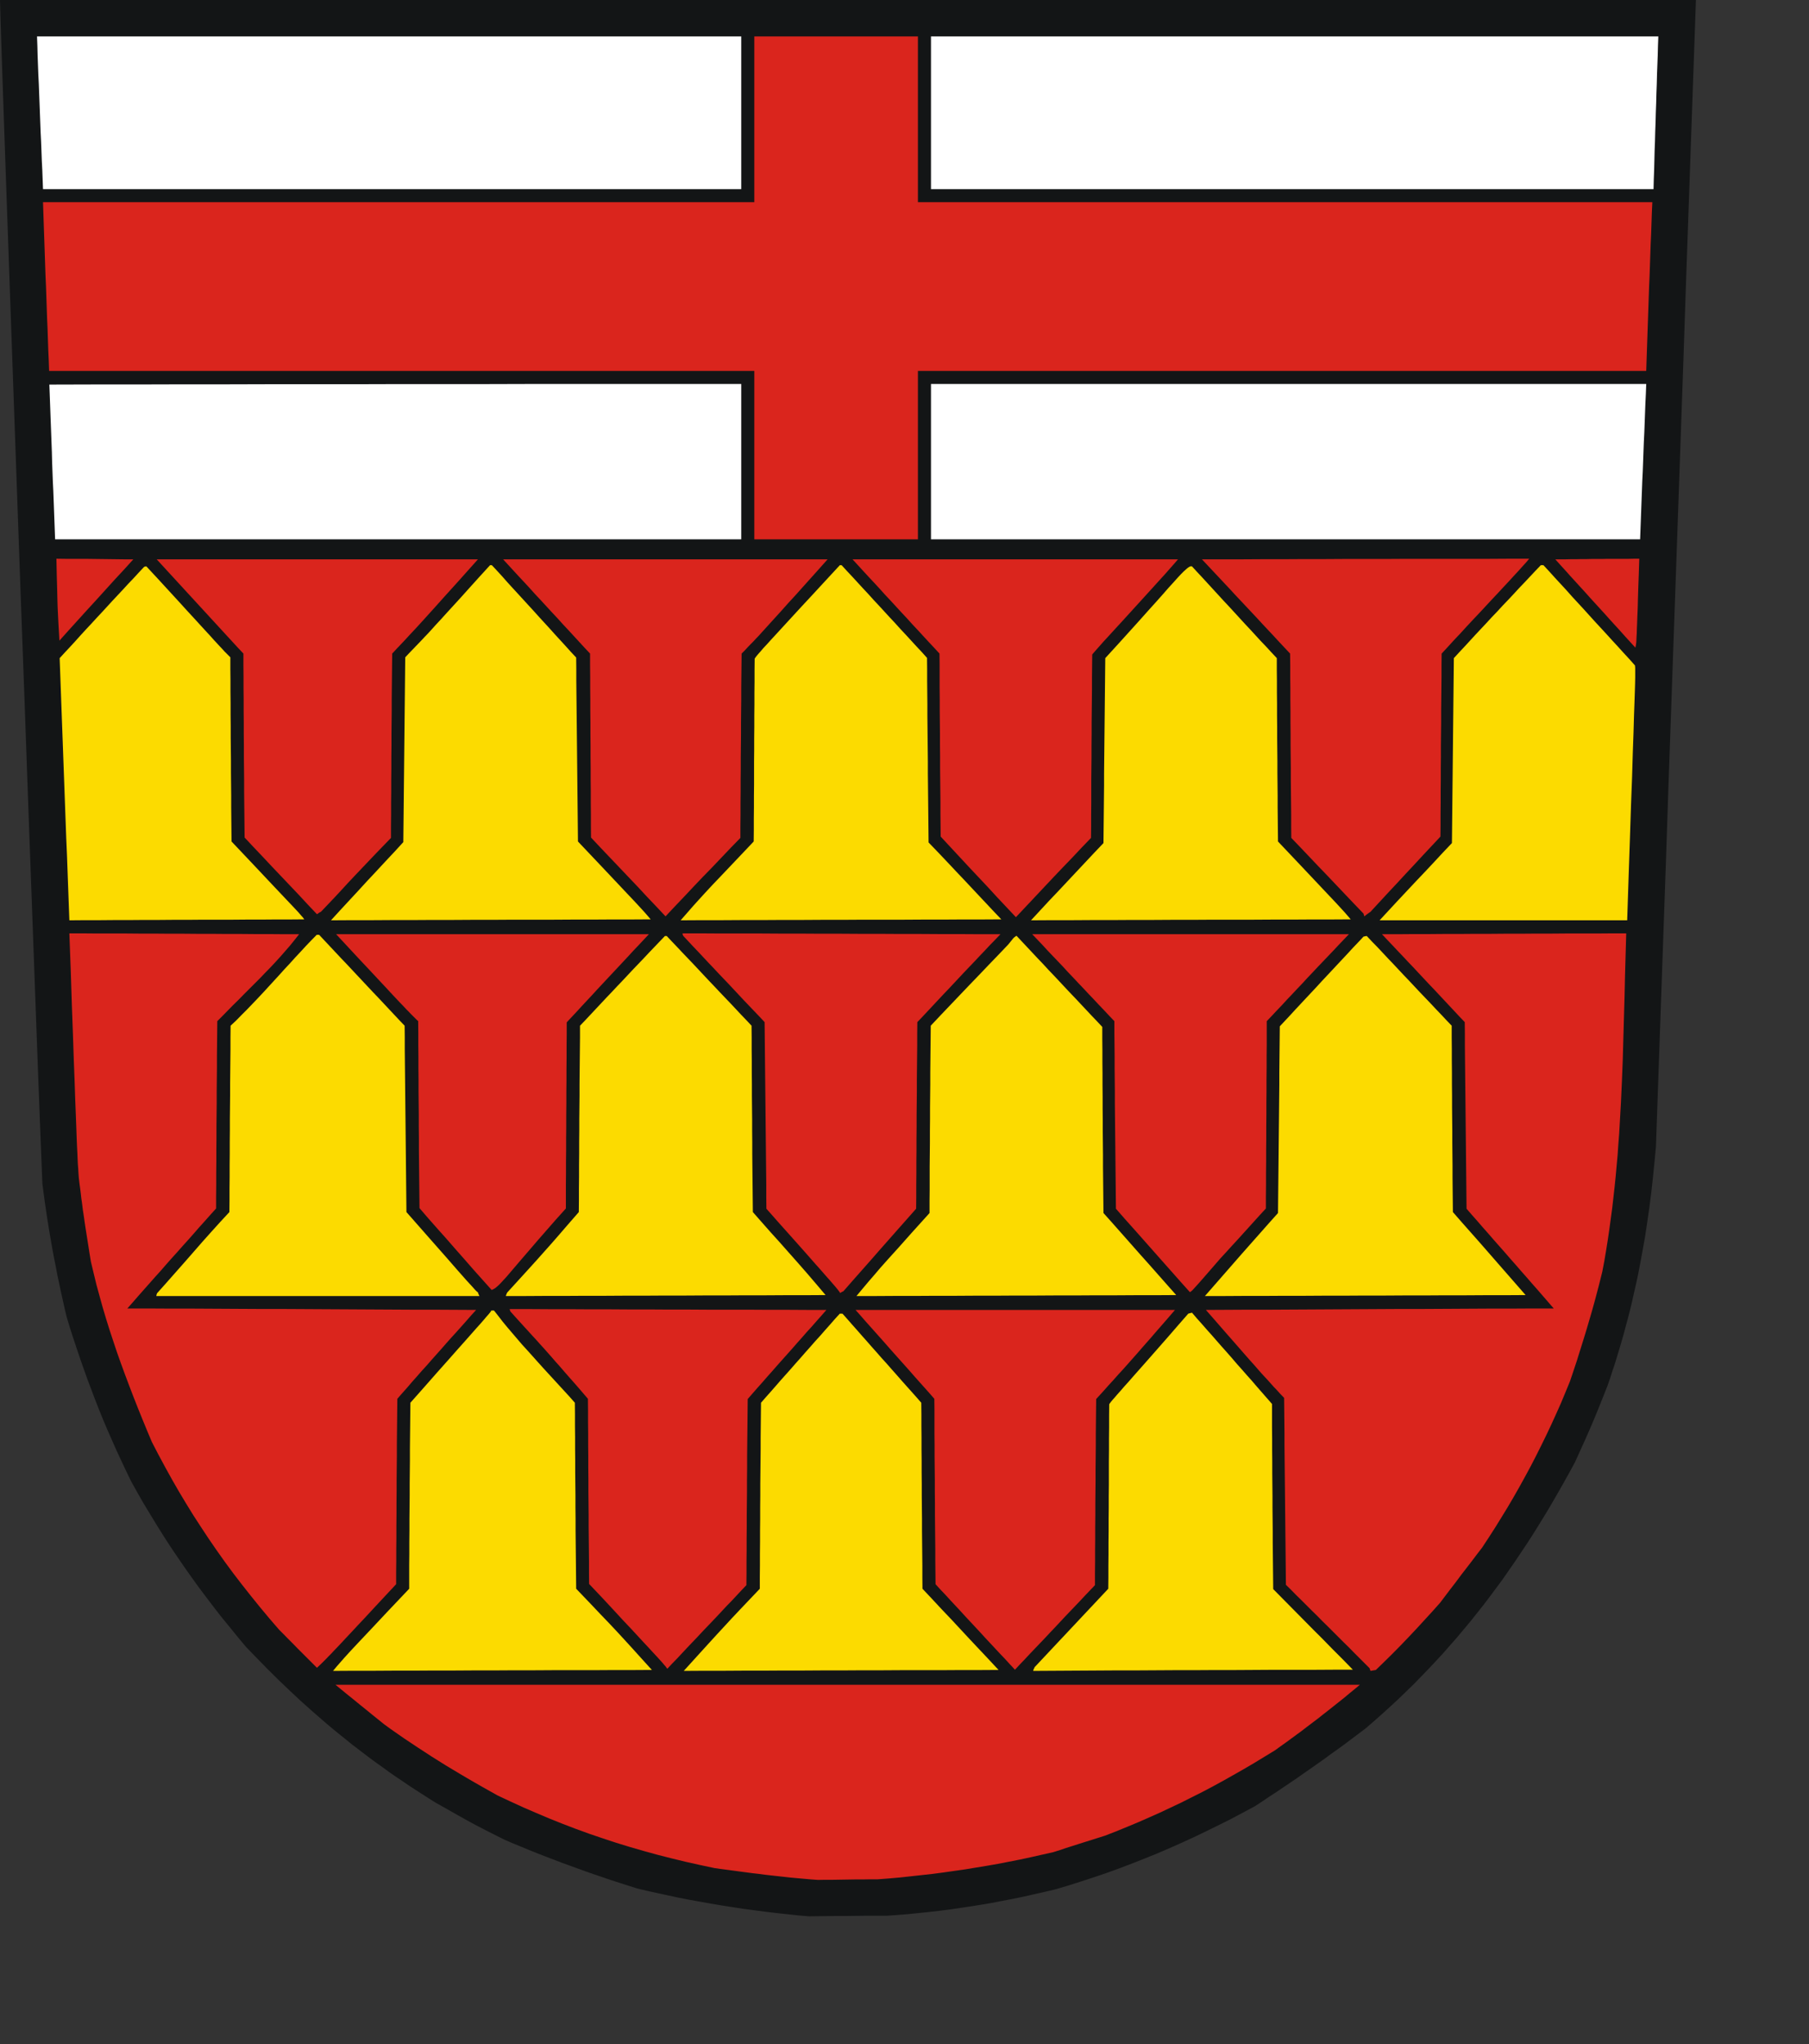
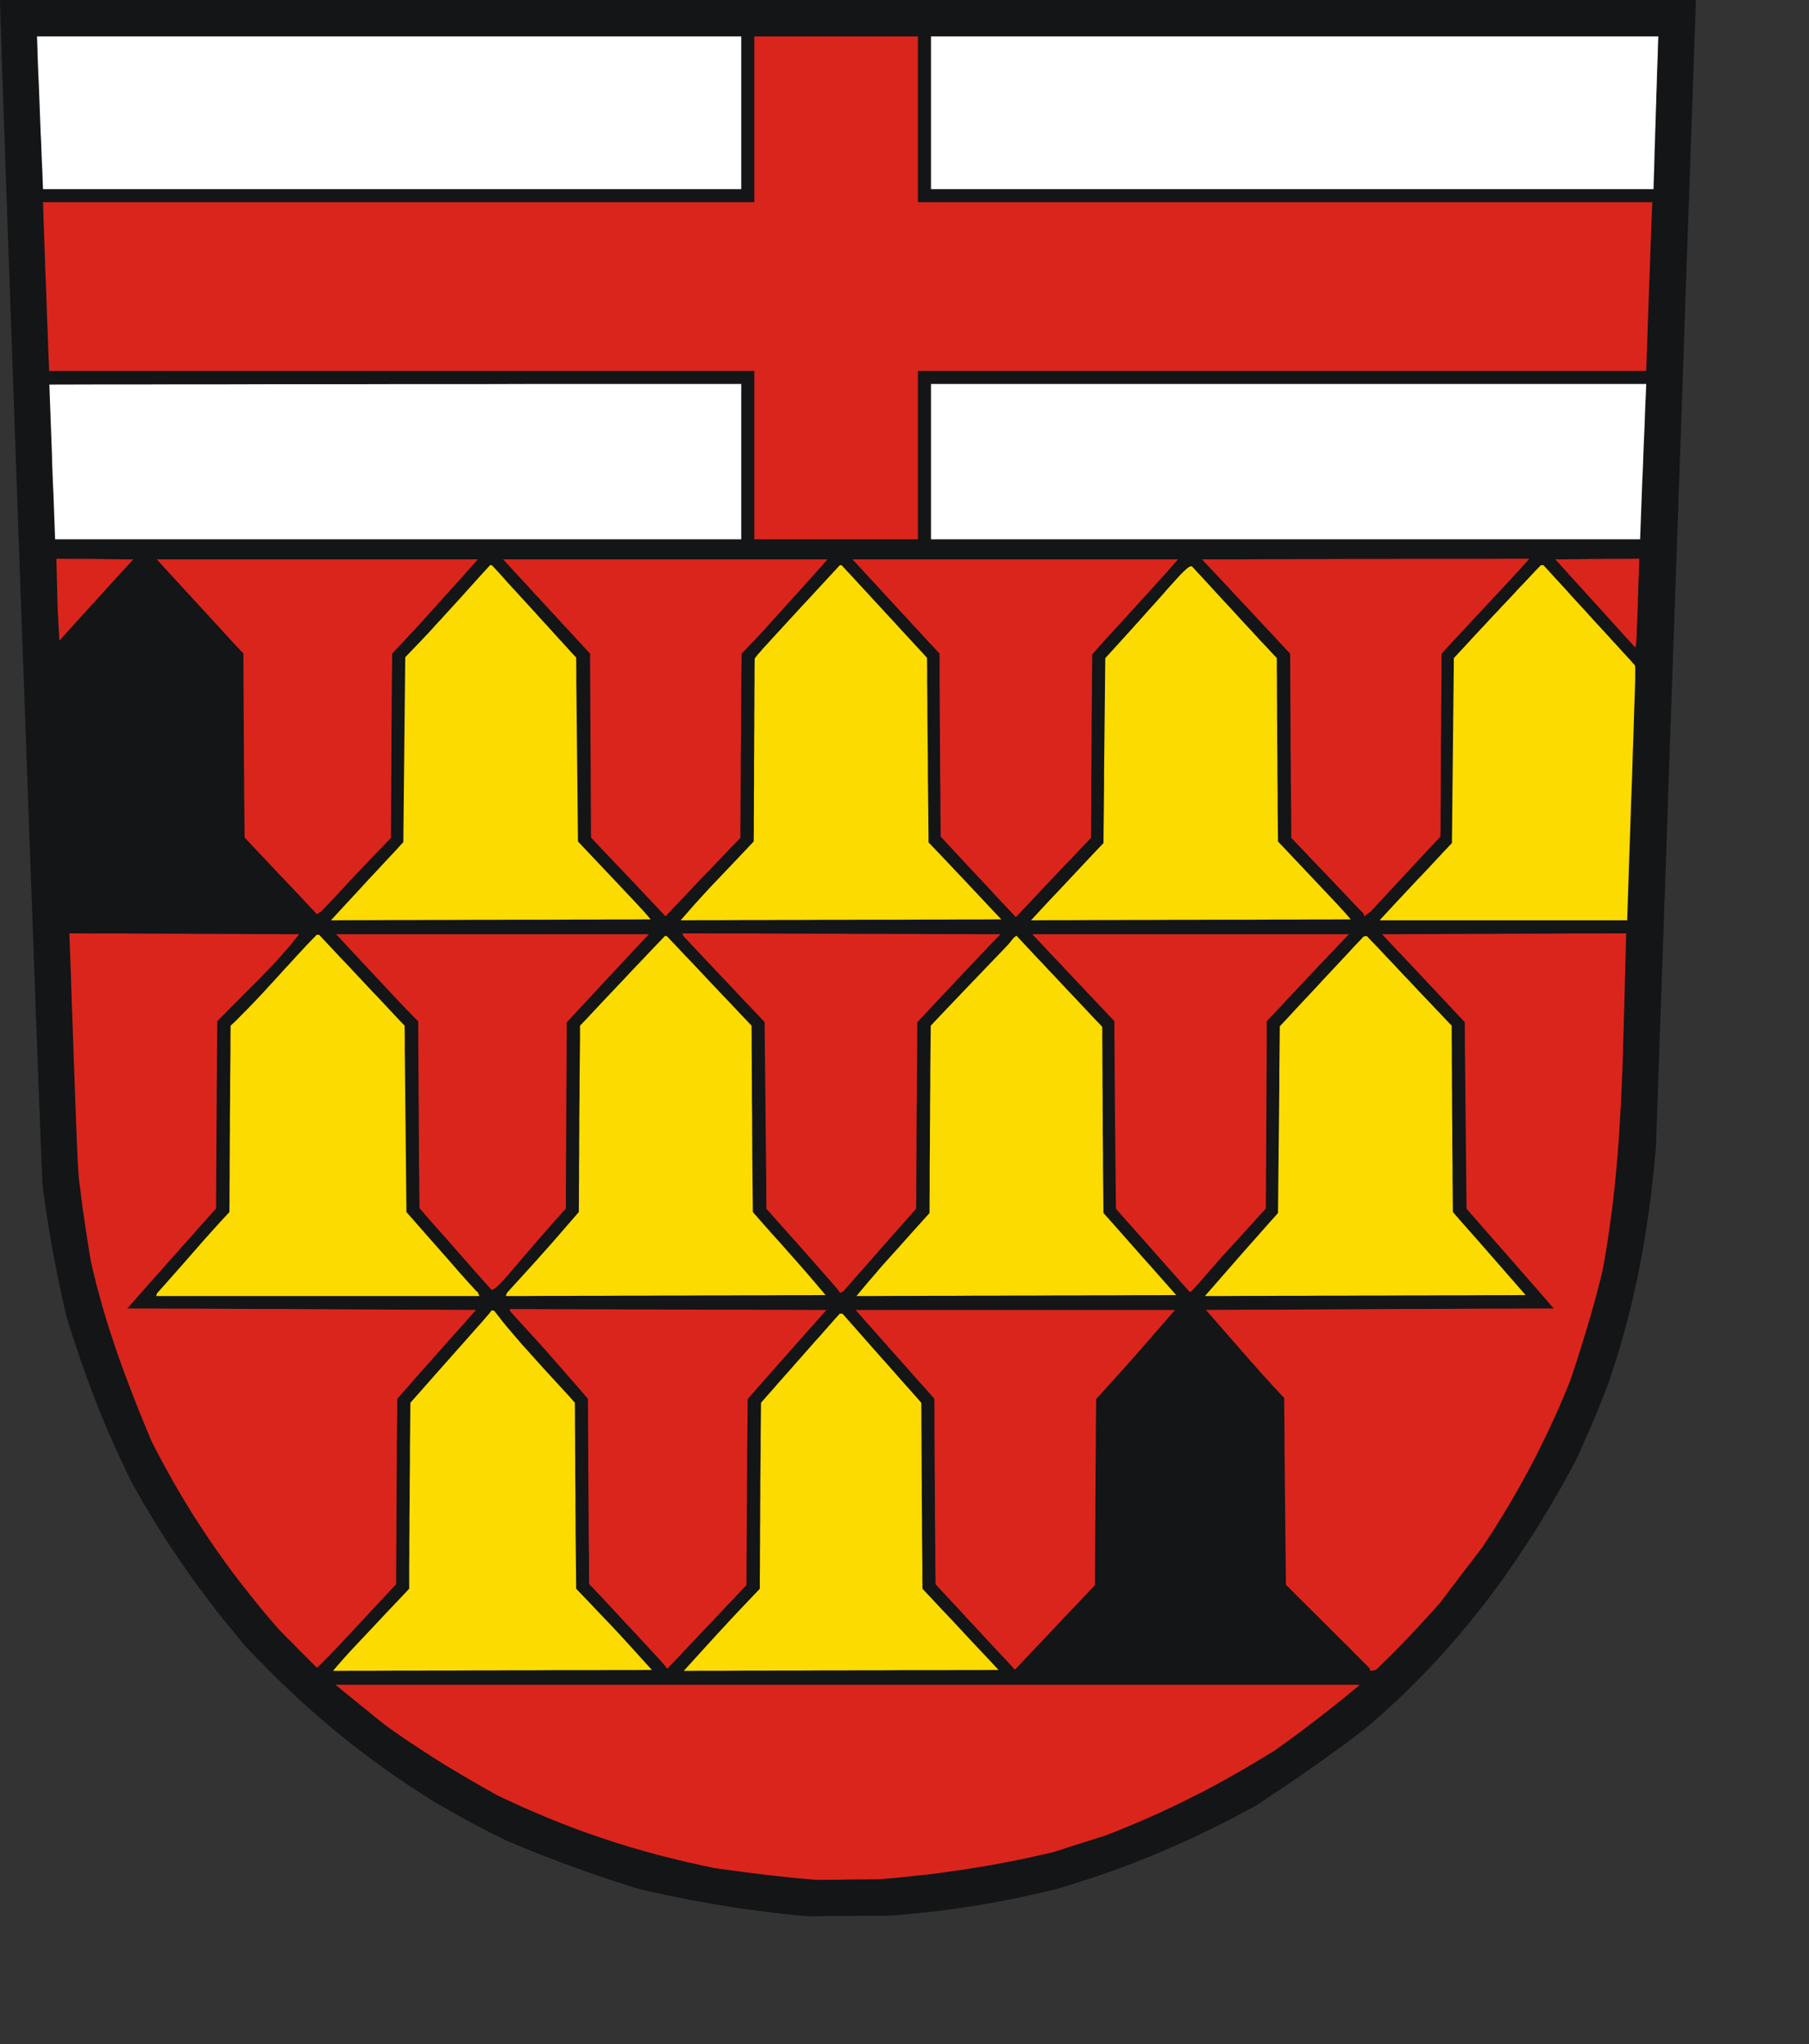
<svg xmlns="http://www.w3.org/2000/svg" xmlns:ns1="http://sodipodi.sourceforge.net/DTD/sodipodi-0.dtd" xmlns:ns2="http://www.inkscape.org/namespaces/inkscape" width="153.49mm" height="173.45mm" id="svg2606" ns1:version="0.32" ns2:version="0.45.1+0.46pre1+devel" ns2:output_extension="org.inkscape.output.svg.inkscape" ns1:docname="Wadern.svg">
  <rect width="100%" height="100%" fill="#333333" stroke="none" />
  <defs id="defs2673" />
  <path style="fill:#131516;fill-rule:evenodd;fill-opacity:1;stroke:none;" d="  M 255.836 614.279   L 252.302 613.895   L 248.768 613.511   L 245.234 613.089   L 241.738 612.628   L 238.281 612.167   L 234.823 611.629   L 231.366 611.091   L 227.947 610.515   L 224.529 609.9   L 221.11 609.286   L 217.729 608.633   L 214.349 607.903   L 210.968 607.173   L 207.626 606.443   L 204.284 605.637   L 201.48 604.753   L 198.714 603.87   L 195.987 602.986   L 193.298 602.064   L 190.571 601.143   L 187.92 600.221   L 185.27 599.26   L 182.619 598.3   L 180.007 597.34   L 177.395 596.341   L 174.783 595.342   L 172.209 594.344   L 169.635 593.307   L 167.062 592.231   L 164.488 591.194   L 161.914 590.08   L 158.457 588.351   L 155.729 586.969   L 153.425 585.778   L 151.312 584.664   L 149.161 583.473   L 146.625 582.052   L 143.514 580.285   L 139.557 578.057   L 137.368 576.674   L 135.216 575.291   L 133.065 573.909   L 130.953 572.526   L 128.878 571.105   L 126.804 569.722   L 124.768 568.301   L 122.77 566.841   L 120.773 565.42   L 118.775 563.96   L 116.855 562.5   L 114.896 561.002   L 112.975 559.543   L 111.093 558.006   L 109.21 556.508   L 107.328 554.972   L 105.484 553.435   L 103.64 551.86   L 101.835 550.285   L 100.029 548.711   L 98.224 547.097   L 96.419 545.484   L 94.652 543.832   L 92.885 542.181   L 89.35 538.8   L 85.855 535.343   L 82.398 531.809   L 78.902 528.199   L 76.213 524.972   L 73.562 521.707   L 70.95 518.519   L 68.453 515.292   L 65.995 512.066   L 63.575 508.839   L 61.232 505.574   L 58.927 502.309   L 56.699 499.044   L 54.471 495.741   L 52.32 492.399   L 50.207 489.019   L 48.132 485.6   L 46.058 482.182   L 44.061 478.686   L 42.063 475.114   L 40.45 471.772   L 38.875 468.43   L 37.338 465.127   L 35.878 461.823   L 34.457 458.597   L 33.074 455.332   L 31.768 452.105   L 30.501 448.879   L 29.271 445.614   L 28.042 442.387   L 26.89 439.122   L 25.737 435.857   L 24.623 432.554   L 23.509 429.212   L 22.434 425.87   L 21.396 422.451   L 20.743 419.686   L 20.129 416.92   L 19.514 414.193   L 18.938 411.466   L 18.362 408.777   L 17.862 406.088   L 17.325 403.399   L 16.825 400.749   L 16.364 398.098   L 15.903 395.448   L 15.481 392.836   L 15.058 390.186   L 14.674 387.574   L 14.29 384.923   L 13.944 382.311   L 13.598 379.699   L 13.368 374.13   L 12.869 361.339   L 12.139 342.325   L 11.255 318.125   L 10.218 289.778   L 9.066 258.318   L 7.875 224.785   L 6.607 190.215   L 5.378 155.606   L 4.187 122.034   L 3.073 90.536   L 2.074 62.112   L 1.229 37.835   L 0.576 18.668   L 0.154 5.723   L 0 0   L 33.996 0   L 67.954 0   L 101.95 0   L 135.946 0   L 169.943 0   L 203.9 0   L 237.897 0   L 271.893 0   L 305.889 0   L 339.885 0   L 373.881 0   L 407.877 0   L 441.874 0   L 475.87 0   L 509.866 0   L 543.862 0   L 543.056 22.97   L 542.249 45.94   L 541.442 68.949   L 540.635 91.919   L 539.867 114.889   L 539.061 137.859   L 538.254 160.868   L 537.447 183.838   L 536.64 206.808   L 535.834 229.817   L 535.027 252.787   L 534.259 275.757   L 533.452 298.766   L 532.645 321.736   L 531.839 344.745   L 531.032 367.753   L 530.571 372.708   L 530.072 377.625   L 529.534 382.503   L 528.919 387.305   L 528.228 392.106   L 527.498 396.908   L 526.653 401.632   L 525.769 406.395   L 525.308 408.738   L 524.809 411.12   L 524.271 413.463   L 523.733 415.845   L 523.196 418.226   L 522.619 420.569   L 522.005 422.951   L 521.352 425.332   L 520.737 427.714   L 520.046 430.095   L 519.354 432.477   L 518.624 434.858   L 517.895 437.278   L 517.088 439.66   L 516.32 442.08   L 515.474 444.5   L 513.784 448.763   L 512.44 452.105   L 511.326 454.832   L 510.327 457.176   L 509.328 459.48   L 508.214 462.015   L 506.831 465.05   L 505.103 468.891   L 503.413 472.003   L 501.722 475.037   L 500.032 478.033   L 498.303 481.029   L 496.575 483.987   L 494.808 486.906   L 493.002 489.826   L 491.197 492.706   L 489.353 495.549   L 487.471 498.353   L 485.589 501.157   L 483.668 503.923   L 481.747 506.688   L 479.75 509.377   L 477.752 512.066   L 475.716 514.755   L 473.642 517.367   L 471.529 520.017   L 469.378 522.591   L 467.227 525.164   L 464.999 527.699   L 462.771 530.235   L 460.466 532.731   L 458.161 535.19   L 455.779 537.648   L 453.398 540.106   L 450.939 542.488   L 448.442 544.908   L 445.907 547.251   L 443.333 549.594   L 440.683 551.937   L 438.032 554.242   L 435.843 555.894   L 433.692 557.507   L 431.502 559.159   L 429.312 560.772   L 427.084 562.347   L 424.895 563.96   L 422.667 565.535   L 420.439 567.11   L 418.211 568.646   L 415.983 570.221   L 413.716 571.758   L 411.488 573.256   L 409.222 574.792   L 406.917 576.29   L 404.651 577.827   L 402.346 579.325   L 398.466 581.399   L 394.548 583.473   L 390.63 585.432   L 386.711 587.353   L 382.793 589.235   L 378.837 591.04   L 374.88 592.807   L 370.923 594.497   L 366.928 596.111   L 362.933 597.685   L 358.9 599.222   L 354.866 600.682   L 350.795 602.064   L 346.684 603.409   L 342.574 604.715   L 338.425 605.944   L 335.007 606.751   L 331.588 607.519   L 328.207 608.287   L 324.827 608.979   L 321.446 609.631   L 318.066 610.284   L 314.686 610.861   L 311.305 611.398   L 307.963 611.898   L 304.583 612.397   L 301.202 612.82   L 297.86 613.204   L 294.48 613.549   L 291.1 613.895   L 287.758 614.164   L 284.377 614.395   L 281.227 614.395   L 278.116 614.395   L 274.966 614.433   L 271.854 614.471   L 268.704 614.471   L 265.593 614.51   L 262.481 614.548   L 259.408 614.587  z " id="path2608" />
  <path style="fill:#da251d;fill-rule:evenodd;fill-opacity:1;stroke:none;" d="  M 260.138 602.756   L 257.987 602.564   L 255.836 602.372   L 253.723 602.18   L 251.649 601.949   L 249.536 601.719   L 247.462 601.488   L 245.426 601.258   L 243.39 600.989   L 241.354 600.758   L 239.318 600.49   L 237.282 600.221   L 235.284 599.952   L 233.287 599.683   L 231.251 599.414   L 229.253 599.145   L 224.567 598.146   L 219.919 597.109   L 215.348 595.995   L 210.815 594.843   L 206.359 593.614   L 201.98 592.346   L 197.6 591.002   L 193.298 589.581   L 188.996 588.121   L 184.77 586.585   L 180.545 584.971   L 176.319 583.281   L 172.132 581.514   L 167.945 579.709   L 163.758 577.788   L 159.571 575.829   L 157.112 574.446   L 154.654 573.064   L 152.234 571.681   L 149.852 570.298   L 147.509 568.915   L 145.204 567.532   L 142.899 566.149   L 140.633 564.728   L 138.366 563.307   L 136.138 561.847   L 133.949 560.426   L 131.759 558.967   L 129.57 557.507   L 127.418 556.009   L 125.267 554.511   L 123.155 552.974   L 121.157 551.361   L 119.198 549.786   L 117.277 548.211   L 115.318 546.636   L 113.397 545.061   L 111.438 543.487   L 109.518 541.912   L 107.597 540.337   L 128.11 540.337   L 148.623 540.337   L 169.136 540.337   L 189.687 540.337   L 210.2 540.337   L 230.752 540.337   L 251.264 540.337   L 271.816 540.337   L 292.329 540.337   L 312.88 540.337   L 333.393 540.337   L 353.945 540.337   L 374.457 540.337   L 395.009 540.337   L 415.56 540.337   L 436.073 540.337   L 434.421 541.72   L 432.77 543.064   L 431.118 544.447   L 429.428 545.791   L 427.737 547.136   L 426.047 548.48   L 424.319 549.825   L 422.628 551.169   L 420.9 552.475   L 419.171 553.781   L 417.481 555.087   L 415.752 556.355   L 414.024 557.622   L 412.295 558.89   L 410.566 560.119   L 408.876 561.348   L 405.534 563.384   L 402.192 565.42   L 398.85 567.379   L 395.547 569.261   L 392.205 571.143   L 388.901 572.948   L 385.559 574.715   L 382.179 576.405   L 378.837 578.096   L 375.418 579.709   L 371.999 581.322   L 368.542 582.859   L 365.046 584.395   L 361.55 585.855   L 357.978 587.314   L 354.329 588.736   L 352.254 589.389   L 350.18 590.042   L 348.106 590.695   L 346.031 591.348   L 343.995 592.001   L 341.921 592.654   L 339.885 593.345   L 337.811 593.998   L 334.238 594.805   L 330.666 595.611   L 327.093 596.379   L 323.559 597.071   L 320.025 597.762   L 316.491 598.377   L 312.995 598.953   L 309.5 599.529   L 306.004 600.029   L 302.508 600.528   L 299.013 600.989   L 295.517 601.373   L 292.022 601.757   L 288.487 602.141   L 284.992 602.449   L 281.458 602.717   L 279.038 602.717   L 276.656 602.756   L 274.236 602.756   L 271.854 602.794   L 269.434 602.833   L 267.053 602.871   L 264.671 602.871   L 262.328 602.909  z " id="path2610" />
  <path style="fill:#fcdb00;fill-rule:evenodd;fill-opacity:1;stroke:none;" d="  M 107.943 534.498   L 109.057 533.231   L 110.401 531.694   L 112.322 529.582   L 115.088 526.624   L 118.967 522.514   L 124.23 516.906   L 131.221 509.531   L 131.221 505.805   L 131.221 502.079   L 131.26 498.315   L 131.26 494.589   L 131.298 490.863   L 131.298 487.137   L 131.337 483.411   L 131.375 479.646   L 131.375 475.921   L 131.414 472.195   L 131.452 468.469   L 131.452 464.743   L 131.49 461.017   L 131.529 457.291   L 131.567 453.565   L 131.606 449.877   L 136.1 444.807   L 140.018 440.351   L 143.437 436.51   L 146.356 433.207   L 148.853 430.403   L 150.928 428.06   L 152.618 426.139   L 154.001 424.603   L 155.076 423.373   L 155.883 422.413   L 156.498 421.722   L 156.92 421.222   L 157.189 420.877   L 157.381 420.646   L 157.458 420.454   L 157.535 420.3   L 157.996 420.3   L 158.418 420.3   L 159.84 422.106   L 161.261 423.95   L 162.759 425.755   L 164.296 427.56   L 165.871 429.404   L 167.446 431.248   L 169.097 433.053   L 170.749 434.897   L 172.401 436.741   L 174.091 438.623   L 175.781 440.467   L 177.51 442.349   L 179.2 444.192   L 180.929 446.075   L 182.657 447.957   L 184.348 449.877   L 184.386 453.565   L 184.386 457.291   L 184.425 461.017   L 184.425 464.743   L 184.463 468.469   L 184.463 472.195   L 184.501 475.921   L 184.54 479.646   L 184.54 483.411   L 184.578 487.137   L 184.578 490.863   L 184.617 494.589   L 184.655 498.315   L 184.693 502.079   L 184.732 505.805   L 184.77 509.531   L 189.149 514.102   L 192.568 517.712   L 195.334 520.593   L 197.716 523.128   L 199.982 525.587   L 202.441 528.276   L 205.36 531.502   L 209.048 535.574   L 202.671 535.612   L 196.256 535.612   L 189.879 535.651   L 183.464 535.651   L 177.088 535.651   L 170.672 535.689   L 164.296 535.689   L 157.881 535.727   L 151.504 535.727   L 145.127 535.766   L 138.712 535.766   L 132.335 535.804   L 125.959 535.804   L 119.582 535.843   L 113.205 535.843   L 106.79 535.881  z " id="path2612" />
  <path style="fill:#fcdb00;fill-rule:evenodd;fill-opacity:1;stroke:none;" d="  M 223.722 530.964   L 227.179 527.162   L 229.983 524.089   L 232.365 521.515   L 234.631 519.057   L 237.09 516.445   L 240.009 513.372   L 243.659 509.531   L 243.659 505.805   L 243.697 502.079   L 243.697 498.315   L 243.735 494.589   L 243.735 490.863   L 243.774 487.137   L 243.774 483.411   L 243.812 479.646   L 243.812 475.921   L 243.851 472.195   L 243.889 468.469   L 243.927 464.743   L 243.927 461.017   L 243.966 457.291   L 244.004 453.565   L 244.043 449.877   L 245.618 448.072   L 247.193 446.305   L 248.768 444.5   L 250.304 442.733   L 251.918 440.927   L 253.493 439.161   L 255.067 437.355   L 256.642 435.588   L 258.217 433.783   L 259.792 432.016   L 261.367 430.211   L 262.981 428.444   L 264.556 426.638   L 266.131 424.871   L 267.706 423.066   L 269.319 421.299   L 269.742 421.299   L 270.164 421.299   L 271.739 423.066   L 273.314 424.871   L 274.889 426.638   L 276.464 428.444   L 278.039 430.211   L 279.614 432.016   L 281.189 433.783   L 282.764 435.588   L 284.377 437.355   L 285.952 439.161   L 287.527 440.927   L 289.102 442.733   L 290.677 444.5   L 292.29 446.305   L 293.865 448.072   L 295.44 449.877   L 295.479 453.565   L 295.479 457.291   L 295.517 461.017   L 295.517 464.743   L 295.556 468.469   L 295.556 472.195   L 295.594 475.921   L 295.594 479.646   L 295.632 483.411   L 295.671 487.137   L 295.671 490.863   L 295.709 494.589   L 295.748 498.315   L 295.786 502.079   L 295.786 505.805   L 295.824 509.531   L 298.859 512.757   L 301.894 516.022   L 304.967 519.249   L 308.002 522.514   L 311.036 525.779   L 314.109 529.044   L 317.183 532.309   L 320.217 535.574   L 313.917 535.612   L 307.579 535.612   L 301.279 535.651   L 294.941 535.651   L 288.641 535.651   L 282.341 535.689   L 276.003 535.689   L 269.703 535.727   L 263.403 535.727   L 257.103 535.766   L 250.765 535.766   L 244.465 535.804   L 238.165 535.804   L 231.866 535.843   L 225.566 535.843   L 219.266 535.881  z " id="path2614" />
-   <path style="fill:#fcdb00;fill-rule:evenodd;fill-opacity:1;stroke:none;" d="  M 331.396 535.574   L 331.511 535.267   L 331.665 534.998   L 331.78 534.69   L 334.738 531.541   L 337.695 528.391   L 340.653 525.241   L 343.611 522.091   L 346.569 518.942   L 349.527 515.792   L 352.446 512.68   L 355.404 509.531   L 355.443 505.843   L 355.443 502.117   L 355.481 498.43   L 355.481 494.742   L 355.519 491.055   L 355.519 487.329   L 355.558 483.641   L 355.558 479.954   L 355.596 476.228   L 355.596 472.54   L 355.596 468.853   L 355.635 465.127   L 355.635 461.439   L 355.673 457.752   L 355.673 454.064   L 355.712 450.338   L 355.904 450.069   L 356.249 449.609   L 356.749 448.994   L 357.44 448.226   L 358.285 447.227   L 359.322 446.075   L 360.513 444.692   L 361.935 443.117   L 363.548 441.273   L 365.353 439.237   L 367.389 436.933   L 369.656 434.359   L 372.153 431.517   L 374.88 428.405   L 377.838 424.987   L 381.065 421.299   L 381.372 421.222   L 381.641 421.145   L 381.948 421.069   L 382.255 420.992   L 383.83 422.836   L 385.444 424.641   L 387.057 426.485   L 388.671 428.29   L 390.246 430.095   L 391.859 431.939   L 393.472 433.745   L 395.086 435.588   L 396.661 437.432   L 398.274 439.237   L 399.887 441.081   L 401.501 442.886   L 403.076 444.73   L 404.689 446.574   L 406.303 448.418   L 407.916 450.262   L 407.916 453.949   L 407.916 457.637   L 407.954 461.362   L 407.954 465.05   L 407.993 468.776   L 407.993 472.463   L 408.031 476.189   L 408.07 479.915   L 408.07 483.603   L 408.108 487.329   L 408.146 491.055   L 408.146 494.781   L 408.185 498.468   L 408.223 502.194   L 408.262 505.92   L 408.3 509.646   L 411.45 512.834   L 414.638 516.061   L 417.827 519.287   L 421.015 522.514   L 424.242 525.74   L 427.43 529.005   L 430.657 532.232   L 433.845 535.497   L 427.43 535.497   L 421.015 535.535   L 414.6 535.535   L 408.185 535.535   L 401.77 535.574   L 395.355 535.612   L 388.939 535.612   L 382.524 535.651   L 376.148 535.651   L 369.733 535.689   L 363.317 535.727   L 356.902 535.727   L 350.526 535.766   L 344.111 535.804   L 337.695 535.843   L 331.319 535.881  z " id="path2616" />
  <path style="fill:#da251d;fill-rule:evenodd;fill-opacity:1;stroke:none;" d="  M 439.338 535.42   L 439.185 534.998   L 437.494 533.308   L 435.843 531.656   L 434.152 529.966   L 432.501 528.276   L 430.81 526.624   L 429.12 524.934   L 427.468 523.282   L 425.778 521.592   L 424.088 519.94   L 422.436 518.25   L 420.746 516.598   L 419.056 514.908   L 417.404 513.257   L 415.714 511.605   L 414.062 509.915   L 412.372 508.263   L 412.333 504.499   L 412.295 500.773   L 412.257 497.009   L 412.218 493.244   L 412.18 489.518   L 412.141 485.754   L 412.103 481.99   L 412.065 478.264   L 412.026 474.499   L 411.988 470.773   L 411.949 467.009   L 411.911 463.283   L 411.911 459.519   L 411.872 455.793   L 411.834 452.028   L 411.796 448.303   L 410.566 447.035   L 409.491 445.844   L 408.492 444.807   L 407.57 443.77   L 406.648 442.733   L 405.688 441.696   L 404.651 440.582   L 403.537 439.314   L 402.307 437.893   L 400.886 436.318   L 399.234 434.436   L 397.39 432.323   L 395.239 429.865   L 392.742 427.022   L 389.938 423.796   L 386.711 420.108   L 393.664 420.07   L 400.617 420.032   L 407.609 420.032   L 414.561 419.993   L 421.553 419.955   L 428.506 419.916   L 435.497 419.878   L 442.45 419.839   L 449.441 419.801   L 456.394 419.801   L 463.385 419.763   L 470.377 419.724   L 477.33 419.686   L 484.321 419.686   L 491.312 419.647   L 498.265 419.647   L 496.536 417.65   L 494.769 415.614   L 493.041 413.617   L 491.274 411.619   L 489.545 409.622   L 487.778 407.625   L 486.049 405.627   L 484.282 403.63   L 482.554 401.632   L 480.787 399.635   L 479.02 397.638   L 477.291 395.64   L 475.524 393.643   L 473.796 391.645   L 472.028 389.648   L 470.3 387.651   L 470.261 383.925   L 470.223 380.16   L 470.185 376.396   L 470.146 372.67   L 470.108 368.906   L 470.069 365.18   L 470.031 361.454   L 469.993 357.689   L 469.954 353.963   L 469.916 350.199   L 469.877 346.473   L 469.839 342.747   L 469.8 339.021   L 469.762 335.257   L 469.762 331.531   L 469.724 327.805   L 468.033 326.038   L 466.382 324.271   L 464.73 322.504   L 463.078 320.737   L 461.426 318.97   L 459.774 317.204   L 458.084 315.437   L 456.432 313.67   L 454.781 311.903   L 453.129 310.136   L 451.477 308.407   L 449.825 306.64   L 448.135 304.873   L 446.483 303.106   L 444.832 301.378   L 443.18 299.611   L 448.058 299.611   L 452.937 299.573   L 457.854 299.573   L 462.732 299.534   L 467.611 299.534   L 472.528 299.496   L 477.406 299.496   L 482.323 299.457   L 487.202 299.457   L 492.119 299.419   L 496.997 299.419   L 501.914 299.38   L 506.793 299.38   L 511.71 299.38   L 516.588 299.342   L 521.505 299.342   L 521.313 306.103   L 521.121 312.863   L 520.968 319.662   L 520.776 326.422   L 520.583 333.183   L 520.391 339.982   L 520.123 346.742   L 519.815 353.541   L 519.623 356.921   L 519.431 360.301   L 519.239 363.682   L 518.97 367.1   L 518.74 370.48   L 518.432 373.861   L 518.125 377.279   L 517.779 380.66   L 517.395 384.078   L 517.011 387.458   L 516.55 390.877   L 516.089 394.257   L 515.59 397.676   L 515.052 401.056   L 514.476 404.475   L 513.823 407.893   L 513.285 410.045   L 512.747 412.196   L 512.171 414.385   L 511.595 416.574   L 510.98 418.802   L 510.365 420.992   L 509.712 423.22   L 509.059 425.448   L 508.406 427.637   L 507.715 429.865   L 507.023 432.093   L 506.332 434.282   L 505.641 436.51   L 504.911 438.7   L 504.181 440.889   L 503.451 443.04   L 502.03 446.497   L 500.608 449.916   L 499.072 453.373   L 497.535 456.753   L 495.922 460.172   L 494.27 463.552   L 492.58 466.932   L 490.851 470.274   L 489.046 473.616   L 487.202 476.958   L 485.32 480.261   L 483.399 483.526   L 481.401 486.791   L 479.404 490.018   L 477.33 493.244   L 475.255 496.394   L 473.565 498.583   L 471.913 500.773   L 470.223 502.962   L 468.533 505.152   L 466.881 507.38   L 465.191 509.569   L 463.501 511.797   L 461.849 513.986   L 459.352 516.791   L 456.817 519.556   L 454.281 522.322   L 451.708 525.049   L 449.134 527.738   L 446.522 530.388   L 443.871 533   L 441.221 535.574   L 440.798 535.651   L 440.376 535.727   L 439.915 535.804   L 439.492 535.881  z " id="path2618" />
  <path style="fill:#da251d;fill-rule:evenodd;fill-opacity:1;stroke:none;" d="  M 323.867 533.768   L 322.292 532.04   L 320.678 530.35   L 319.065 528.621   L 317.49 526.931   L 315.876 525.203   L 314.302 523.474   L 312.727 521.784   L 311.113 520.056   L 309.538 518.365   L 307.963 516.637   L 306.35 514.908   L 304.775 513.218   L 303.2 511.49   L 301.587 509.8   L 300.012 508.071   L 299.973 504.345   L 299.935 500.658   L 299.935 496.932   L 299.896 493.206   L 299.858 489.48   L 299.82 485.754   L 299.82 482.066   L 299.781 478.34   L 299.781 474.615   L 299.743 470.889   L 299.704 467.201   L 299.704 463.475   L 299.666 459.749   L 299.666 456.023   L 299.666 452.297   L 299.627 448.61   L 298.052 446.804   L 296.478 445.038   L 294.864 443.232   L 293.289 441.465   L 291.714 439.66   L 290.139 437.893   L 288.526 436.088   L 286.951 434.321   L 285.376 432.554   L 283.801 430.748   L 282.226 428.981   L 280.651 427.215   L 279.076 425.448   L 277.501 423.681   L 275.926 421.875   L 274.351 420.108   L 280.766 420.108   L 287.143 420.108   L 293.558 420.108   L 299.935 420.108   L 306.35 420.108   L 312.727 420.108   L 319.142 420.108   L 325.557 420.108   L 331.933 420.108   L 338.349 420.108   L 344.764 420.108   L 351.14 420.108   L 357.555 420.108   L 363.971 420.108   L 370.386 420.108   L 376.801 420.108   L 374.457 422.836   L 372.383 425.217   L 370.539 427.33   L 368.926 429.212   L 367.428 430.902   L 366.083 432.438   L 364.854 433.86   L 363.663 435.204   L 362.472 436.549   L 361.282 437.893   L 360.014 439.314   L 358.631 440.812   L 357.171 442.464   L 355.481 444.308   L 353.637 446.382   L 351.524 448.687   L 351.486 452.413   L 351.448 456.138   L 351.409 459.864   L 351.409 463.59   L 351.371 467.316   L 351.332 471.042   L 351.332 474.768   L 351.294 478.494   L 351.256 482.22   L 351.256 485.946   L 351.217 489.71   L 351.217 493.436   L 351.179 497.162   L 351.179 500.888   L 351.14 504.614   L 351.14 508.378   L 349.527 510.068   L 347.914 511.759   L 346.339 513.449   L 344.725 515.139   L 343.112 516.829   L 341.498 518.519   L 339.923 520.209   L 338.31 521.938   L 336.697 523.628   L 335.122 525.318   L 333.508 527.008   L 331.895 528.698   L 330.282 530.388   L 328.707 532.078   L 327.093 533.768   L 325.48 535.497  z " id="path2620" />
  <path style="fill:#da251d;fill-rule:evenodd;fill-opacity:1;stroke:none;" d="  M 213.696 534.806   L 213.427 534.421   L 213.081 534.037   L 212.697 533.576   L 212.159 532.962   L 211.506 532.232   L 210.7 531.349   L 209.624 530.196   L 208.318 528.775   L 206.705 527.046   L 204.784 524.972   L 202.517 522.514   L 199.79 519.633   L 196.679 516.253   L 193.068 512.373   L 188.919 507.994   L 188.881 504.268   L 188.881 500.542   L 188.842 496.816   L 188.804 493.091   L 188.765 489.403   L 188.765 485.677   L 188.727 481.951   L 188.688 478.264   L 188.688 474.538   L 188.65 470.812   L 188.65 467.124   L 188.612 463.398   L 188.612 459.711   L 188.573 455.985   L 188.573 452.297   L 188.535 448.61   L 186.268 445.959   L 184.271 443.655   L 182.465 441.619   L 180.89 439.814   L 179.469 438.162   L 178.125 436.664   L 176.934 435.281   L 175.743 433.937   L 174.591 432.631   L 173.4 431.325   L 172.132 429.903   L 170.788 428.444   L 169.29 426.792   L 167.638 424.987   L 165.755 422.912   L 163.681 420.608   L 163.527 420.185   L 163.451 419.839   L 169.827 419.839   L 176.166 419.878   L 182.504 419.878   L 188.842 419.916   L 195.18 419.916   L 201.519 419.955   L 207.857 419.955   L 214.195 419.993   L 220.572 419.993   L 226.91 420.032   L 233.248 420.032   L 239.625 420.032   L 245.963 420.07   L 252.302 420.07   L 258.678 420.108   L 265.017 420.108   L 263.442 421.914   L 261.867 423.681   L 260.292 425.486   L 258.678 427.253   L 257.103 429.058   L 255.528 430.825   L 253.953 432.631   L 252.379 434.397   L 250.765 436.203   L 249.19 437.97   L 247.615 439.775   L 246.04 441.542   L 244.465 443.347   L 242.89 445.114   L 241.315 446.92   L 239.779 448.687   L 239.74 452.413   L 239.702 456.138   L 239.664 459.864   L 239.625 463.59   L 239.587 467.316   L 239.587 471.042   L 239.548 474.768   L 239.548 478.494   L 239.51 482.22   L 239.471 485.946   L 239.471 489.71   L 239.433 493.436   L 239.433 497.162   L 239.395 500.888   L 239.395 504.614   L 239.356 508.378   L 237.781 510.03   L 236.206 511.72   L 234.631 513.41   L 233.018 515.062   L 231.443 516.752   L 229.868 518.442   L 228.293 520.094   L 226.68 521.784   L 225.105 523.436   L 223.53 525.126   L 221.916 526.816   L 220.341 528.468   L 218.766 530.158   L 217.191 531.848   L 215.578 533.5   L 214.003 535.19  z " id="path2622" />
  <path style="fill:#da251d;fill-rule:evenodd;fill-opacity:1;stroke:none;" d="  M 100.145 533.384   L 98.608 531.848   L 97.072 530.311   L 95.535 528.775   L 94.037 527.238   L 92.5 525.702   L 91.002 524.166   L 89.504 522.667   L 86.354 519.018   L 83.319 515.369   L 80.4 511.759   L 77.519 508.109   L 74.753 504.499   L 72.064 500.85   L 69.452 497.162   L 66.917 493.475   L 64.458 489.749   L 62.038 486.023   L 59.695 482.22   L 57.39 478.379   L 55.162 474.499   L 52.973 470.543   L 50.821 466.548   L 48.709 462.476   L 47.172 458.827   L 45.674 455.178   L 44.214 451.568   L 42.793 447.957   L 41.41 444.346   L 40.066 440.774   L 38.759 437.202   L 37.492 433.629   L 36.301 430.057   L 35.11 426.446   L 33.996 422.874   L 32.921 419.263   L 31.922 415.653   L 30.923 412.003   L 30.04 408.354   L 29.156 404.667   L 28.695 401.863   L 28.311 399.404   L 27.965 397.215   L 27.658 395.294   L 27.389 393.566   L 27.159 392.029   L 26.966 390.647   L 26.774 389.341   L 26.582 388.111   L 26.429 386.882   L 26.275 385.653   L 26.083 384.347   L 25.929 382.964   L 25.737 381.389   L 25.507 379.699   L 25.276 377.74   L 25.161 376.242   L 25.084 374.821   L 24.969 373.361   L 24.892 371.786   L 24.815 369.904   L 24.7 367.676   L 24.585 364.949   L 24.47 361.607   L 24.316 357.536   L 24.124 352.657   L 23.932 346.819   L 23.663 339.905   L 23.394 331.838   L 23.048 322.428   L 22.703 311.634   L 22.242 299.342   L 26.851 299.342   L 31.461 299.38   L 36.032 299.38   L 40.642 299.38   L 45.251 299.419   L 49.861 299.419   L 54.432 299.457   L 59.042 299.457   L 63.652 299.496   L 68.261 299.496   L 72.871 299.534   L 77.481 299.534   L 82.09 299.573   L 86.7 299.573   L 91.31 299.611   L 95.919 299.611   L 94.498 301.416   L 93.038 303.222   L 91.502 304.989   L 89.927 306.794   L 88.313 308.561   L 86.661 310.328   L 84.971 312.056   L 83.281 313.823   L 81.552 315.552   L 79.824 317.28   L 78.095 319.009   L 76.405 320.737   L 74.676 322.428   L 72.986 324.156   L 71.334 325.846   L 69.683 327.498   L 69.644 331.262   L 69.606 335.027   L 69.567 338.752   L 69.567 342.517   L 69.529 346.281   L 69.491 350.045   L 69.491 353.771   L 69.452 357.536   L 69.414 361.3   L 69.414 365.026   L 69.375 368.79   L 69.375 372.555   L 69.337 376.319   L 69.337 380.045   L 69.298 383.809   L 69.298 387.574   L 67.493 389.571   L 65.726 391.568   L 63.921 393.566   L 62.153 395.602   L 60.386 397.599   L 58.581 399.597   L 56.814 401.594   L 55.009 403.591   L 53.241 405.589   L 51.474 407.625   L 49.669 409.622   L 47.902 411.619   L 46.135 413.617   L 44.368 415.614   L 42.601 417.65   L 40.834 419.647   L 47.787 419.647   L 54.778 419.686   L 61.769 419.686   L 68.761 419.724   L 75.752 419.763   L 82.743 419.801   L 89.735 419.801   L 96.726 419.839   L 103.717 419.878   L 110.709 419.916   L 117.7 419.955   L 124.691 419.993   L 131.682 420.032   L 138.674 420.032   L 145.665 420.07   L 152.695 420.108   L 151.081 421.875   L 149.506 423.681   L 147.931 425.448   L 146.356 427.215   L 144.743 428.981   L 143.168 430.748   L 141.593 432.554   L 140.018 434.321   L 138.443 436.088   L 136.868 437.893   L 135.255 439.66   L 133.68 441.465   L 132.105 443.232   L 130.568 445.038   L 128.993 446.804   L 127.418 448.61   L 127.38 452.297   L 127.342 456.023   L 127.303 459.749   L 127.265 463.475   L 127.265 467.201   L 127.226 470.889   L 127.188 474.615   L 127.188 478.34   L 127.15 482.066   L 127.15 485.754   L 127.111 489.48   L 127.111 493.206   L 127.073 496.932   L 127.073 500.658   L 127.034 504.345   L 127.034 508.071   L 123.347 512.027   L 120.158 515.446   L 117.354 518.481   L 114.934 521.054   L 112.86 523.282   L 111.054 525.203   L 109.556 526.816   L 108.25 528.199   L 107.136 529.351   L 106.214 530.35   L 105.369 531.195   L 104.639 531.963   L 103.909 532.693   L 103.218 533.384   L 102.45 534.114   L 101.643 534.882  z " id="path2624" />
  <path style="fill:#fcdb00;fill-rule:evenodd;fill-opacity:1;stroke:none;" d="  M 50.207 415.23   L 50.36 414.769   L 53.241 411.543   L 56.161 408.239   L 59.08 404.936   L 62 401.594   L 64.881 398.291   L 67.8 395.026   L 70.681 391.837   L 73.562 388.726   L 73.601 385   L 73.601 381.274   L 73.639 377.51   L 73.639 373.784   L 73.678 370.058   L 73.678 366.332   L 73.716 362.568   L 73.716 358.842   L 73.754 355.116   L 73.793 351.39   L 73.793 347.626   L 73.831 343.9   L 73.87 340.174   L 73.908 336.448   L 73.908 332.683   L 73.947 328.957   L 75.752 327.267   L 77.481 325.5   L 79.248 323.733   L 80.976 321.928   L 82.705 320.123   L 84.433 318.279   L 86.124 316.435   L 87.852 314.553   L 89.543 312.709   L 91.233 310.827   L 92.961 308.983   L 94.652 307.101   L 96.38 305.257   L 98.07 303.414   L 99.799 301.608   L 101.566 299.803   L 101.912 299.803   L 102.334 299.803   L 104.063 301.647   L 105.753 303.452   L 107.482 305.296   L 109.172 307.101   L 110.901 308.907   L 112.629 310.75   L 114.319 312.556   L 116.048 314.399   L 117.738 316.205   L 119.467 318.049   L 121.195 319.854   L 122.886 321.659   L 124.614 323.503   L 126.304 325.308   L 128.033 327.152   L 129.762 328.957   L 129.8 332.683   L 129.8 336.448   L 129.839 340.174   L 129.877 343.9   L 129.915 347.626   L 129.954 351.39   L 129.992 355.116   L 130.031 358.842   L 130.069 362.568   L 130.107 366.332   L 130.146 370.058   L 130.184 373.784   L 130.223 377.51   L 130.261 381.274   L 130.3 385   L 130.338 388.726   L 137.598 396.985   L 143.053 403.169   L 146.971 407.663   L 149.66 410.697   L 151.389 412.58   L 152.349 413.655   L 152.887 414.193   L 153.271 414.5   L 153.348 414.769   L 153.463 415.076   L 153.617 415.345   L 153.732 415.653   L 147.278 415.653   L 140.786 415.653   L 134.295 415.653   L 127.803 415.653   L 121.349 415.653   L 114.857 415.653   L 108.404 415.653   L 101.912 415.653   L 95.458 415.653   L 88.966 415.653   L 82.513 415.653   L 76.021 415.653   L 69.567 415.653   L 63.075 415.653   L 56.622 415.653   L 50.13 415.653  z " id="path2626" />
  <path style="fill:#fcdb00;fill-rule:evenodd;fill-opacity:1;stroke:none;" d="  M 162.298 415.345   L 162.413 415.076   L 162.529 414.769   L 162.682 414.5   L 166.677 410.121   L 169.789 406.703   L 172.324 403.899   L 174.514 401.44   L 176.703 398.982   L 179.085 396.255   L 181.966 392.913   L 185.615 388.726   L 185.654 385   L 185.654 381.274   L 185.692 377.51   L 185.692 373.784   L 185.731 370.058   L 185.731 366.332   L 185.769 362.568   L 185.769 358.842   L 185.807 355.116   L 185.846 351.39   L 185.846 347.626   L 185.884 343.9   L 185.923 340.174   L 185.961 336.448   L 186 332.683   L 186 328.957   L 187.728 327.152   L 189.418 325.347   L 191.109 323.541   L 192.799 321.736   L 194.489 319.931   L 196.179 318.164   L 197.869 316.358   L 199.598 314.553   L 201.288 312.748   L 202.978 310.942   L 204.707 309.137   L 206.397 307.37   L 208.087 305.565   L 209.816 303.759   L 211.506 301.992   L 213.235 300.187   L 213.504 300.187   L 213.811 300.187   L 215.501 301.992   L 217.191 303.759   L 218.882 305.565   L 220.61 307.37   L 222.301 309.137   L 223.991 310.942   L 225.681 312.748   L 227.371 314.553   L 229.1 316.358   L 230.79 318.164   L 232.48 319.931   L 234.209 321.736   L 235.899 323.541   L 237.589 325.347   L 239.318 327.152   L 241.008 328.957   L 241.046 332.683   L 241.046 336.448   L 241.085 340.174   L 241.085 343.9   L 241.123 347.626   L 241.123 351.39   L 241.162 355.116   L 241.2 358.842   L 241.2 362.568   L 241.239 366.332   L 241.239 370.058   L 241.277 373.784   L 241.315 377.51   L 241.354 381.274   L 241.392 385   L 241.431 388.726   L 244.196 391.876   L 247.039 395.102   L 249.958 398.329   L 252.878 401.632   L 255.874 405.013   L 258.832 408.393   L 261.79 411.85   L 264.748 415.345   L 258.333 415.384   L 251.918 415.384   L 245.502 415.422   L 239.087 415.422   L 232.672 415.461   L 226.257 415.461   L 219.842 415.499   L 213.427 415.499   L 207.012 415.537   L 200.635 415.537   L 194.22 415.576   L 187.805 415.576   L 181.39 415.614   L 175.013 415.614   L 168.598 415.653   L 162.221 415.653  z " id="path2628" />
  <path style="fill:#fcdb00;fill-rule:evenodd;fill-opacity:1;stroke:none;" d="  M 276.771 413.117   L 278.577 410.966   L 280.344 408.931   L 282.303 406.626   L 284.8 403.822   L 288.103 400.173   L 292.406 395.333   L 298.091 389.033   L 298.091 385.269   L 298.129 381.505   L 298.129 377.779   L 298.129 374.014   L 298.168 370.25   L 298.206 366.486   L 298.206 362.76   L 298.245 358.995   L 298.245 355.231   L 298.283 351.505   L 298.321 347.741   L 298.321 343.976   L 298.36 340.212   L 298.398 336.486   L 298.437 332.722   L 298.475 328.957   L 301.548 325.692   L 304.66 322.428   L 307.771 319.163   L 310.883 315.898   L 313.994 312.671   L 317.106 309.406   L 320.217 306.179   L 323.329 302.914   L 324.327 301.685   L 324.904 300.955   L 325.134 300.725   L 325.365 300.533   L 325.634 300.341   L 325.979 300.11   L 327.67 301.916   L 329.398 303.759   L 331.088 305.565   L 332.817 307.409   L 334.546 309.214   L 336.236 311.058   L 337.964 312.863   L 339.693 314.707   L 341.383 316.512   L 343.112 318.356   L 344.84 320.161   L 346.569 322.005   L 348.298 323.849   L 350.026 325.692   L 351.755 327.498   L 353.484 329.342   L 353.484 333.068   L 353.522 336.793   L 353.522 340.519   L 353.56 344.245   L 353.56 347.971   L 353.599 351.697   L 353.599 355.423   L 353.637 359.149   L 353.637 362.875   L 353.676 366.601   L 353.714 370.365   L 353.714 374.091   L 353.752 377.817   L 353.791 381.543   L 353.829 385.307   L 353.868 389.033   L 356.787 392.298   L 359.707 395.602   L 362.588 398.867   L 365.507 402.17   L 368.427 405.435   L 371.346 408.738   L 374.265 412.042   L 377.185 415.345   L 370.77 415.384   L 364.355 415.384   L 357.94 415.422   L 351.524 415.422   L 345.109 415.461   L 338.694 415.461   L 332.279 415.499   L 325.864 415.499   L 319.487 415.537   L 313.072 415.537   L 306.657 415.576   L 300.242 415.576   L 293.865 415.614   L 287.45 415.614   L 281.035 415.653   L 274.658 415.653  z " id="path2630" />
  <path style="fill:#fcdb00;fill-rule:evenodd;fill-opacity:1;stroke:none;" d="  M 389.324 412.311   L 392.243 408.969   L 395.163 405.627   L 398.082 402.285   L 401.001 398.982   L 403.959 395.64   L 406.879 392.337   L 409.837 389.033   L 409.875 385.269   L 409.913 381.505   L 409.952 377.779   L 409.99 374.014   L 410.029 370.288   L 410.067 366.524   L 410.105 362.798   L 410.144 359.072   L 410.182 355.308   L 410.221 351.582   L 410.259 347.856   L 410.259 344.092   L 410.298 340.366   L 410.336 336.64   L 410.374 332.914   L 410.413 329.15   L 412.103 327.344   L 413.793 325.539   L 415.445 323.733   L 417.135 321.928   L 418.787 320.161   L 420.477 318.356   L 422.167 316.551   L 423.819 314.745   L 425.509 312.94   L 427.2 311.134   L 428.851 309.368   L 430.542 307.562   L 432.232 305.757   L 433.884 303.951   L 435.574 302.185   L 437.264 300.379   L 437.494 300.341   L 437.763 300.264   L 438.032 300.226   L 438.301 300.187   L 439.991 301.992   L 441.72 303.759   L 443.41 305.565   L 445.1 307.37   L 446.791 309.137   L 448.481 310.942   L 450.171 312.748   L 451.9 314.553   L 453.59 316.358   L 455.28 318.164   L 456.97 319.931   L 458.699 321.736   L 460.389 323.541   L 462.118 325.347   L 463.808 327.152   L 465.537 328.957   L 465.537 332.683   L 465.575 336.448   L 465.575 340.174   L 465.613 343.9   L 465.613 347.626   L 465.652 351.39   L 465.652 355.116   L 465.69 358.842   L 465.729 362.568   L 465.729 366.332   L 465.767 370.058   L 465.805 373.784   L 465.805 377.51   L 465.844 381.274   L 465.882 385   L 465.921 388.726   L 468.84 392.068   L 471.76 395.371   L 474.679 398.675   L 477.598 402.016   L 480.479 405.32   L 483.399 408.662   L 486.318 412.003   L 489.238 415.345   L 482.823 415.384   L 476.369 415.384   L 469.954 415.422   L 463.501 415.422   L 457.086 415.461   L 450.67 415.461   L 444.217 415.499   L 437.802 415.499   L 431.348 415.537   L 424.933 415.537   L 418.518 415.576   L 412.103 415.576   L 405.688 415.614   L 399.234 415.614   L 392.819 415.653   L 386.404 415.653  z " id="path2632" />
  <path style="fill:#da251d;fill-rule:evenodd;fill-opacity:1;stroke:none;" d="  M 269.319 414.5   L 269.204 414.308   L 269.012 414.078   L 268.743 413.694   L 268.359 413.233   L 267.821 412.58   L 267.053 411.696   L 266.092 410.582   L 264.825 409.161   L 263.288 407.394   L 261.406 405.281   L 259.178 402.746   L 256.527 399.75   L 253.416 396.255   L 249.843 392.26   L 245.771 387.651   L 245.733 383.925   L 245.733 380.16   L 245.695 376.396   L 245.656 372.67   L 245.618 368.906   L 245.579 365.18   L 245.541 361.454   L 245.502 357.689   L 245.464 353.963   L 245.426 350.199   L 245.387 346.473   L 245.349 342.747   L 245.31 339.021   L 245.272 335.257   L 245.234 331.531   L 245.195 327.805   L 243.582 326.077   L 241.93 324.348   L 240.278 322.62   L 238.626 320.891   L 237.013 319.163   L 235.361 317.396   L 233.748 315.667   L 232.096 313.939   L 230.444 312.21   L 228.831 310.481   L 227.179 308.753   L 225.566 307.024   L 223.952 305.296   L 222.301 303.567   L 220.687 301.839   L 219.074 300.11   L 218.92 299.688   L 218.882 299.342   L 225.22 299.342   L 231.597 299.38   L 237.973 299.38   L 244.312 299.38   L 250.688 299.419   L 257.065 299.419   L 263.442 299.457   L 269.818 299.457   L 276.195 299.496   L 282.572 299.496   L 288.91 299.534   L 295.325 299.534   L 301.702 299.573   L 308.078 299.573   L 314.455 299.611   L 320.832 299.611   L 319.142 301.378   L 317.451 303.106   L 315.8 304.873   L 314.109 306.64   L 312.458 308.407   L 310.806 310.136   L 309.116 311.903   L 307.464 313.67   L 305.812 315.437   L 304.16 317.204   L 302.47 318.97   L 300.818 320.737   L 299.166 322.504   L 297.515 324.271   L 295.863 326.038   L 294.173 327.805   L 294.134 331.531   L 294.134 335.257   L 294.096 339.021   L 294.057 342.747   L 294.019 346.473   L 294.019 350.199   L 293.981 353.963   L 293.942 357.689   L 293.942 361.454   L 293.904 365.18   L 293.904 368.906   L 293.865 372.67   L 293.865 376.396   L 293.827 380.16   L 293.827 383.925   L 293.789 387.651   L 290.869 390.954   L 287.95 394.257   L 285.069 397.522   L 282.149 400.826   L 279.23 404.168   L 276.31 407.471   L 273.391 410.774   L 270.471 414.116   L 269.895 414.385   L 269.396 414.692  z " id="path2634" />
  <path style="fill:#da251d;fill-rule:evenodd;fill-opacity:1;stroke:none;" d="  M 378.568 411.043   L 375.61 407.701   L 372.614 404.321   L 369.656 400.979   L 366.698 397.638   L 363.74 394.296   L 360.782 390.992   L 357.863 387.651   L 357.824 383.886   L 357.786 380.122   L 357.747 376.357   L 357.709 372.593   L 357.671 368.829   L 357.632 365.064   L 357.594 361.3   L 357.555 357.536   L 357.517 353.81   L 357.517 350.045   L 357.479 346.281   L 357.44 342.517   L 357.44 338.752   L 357.402 335.027   L 357.363 331.262   L 357.363 327.498   L 355.712 325.769   L 354.06 324.002   L 352.408 322.274   L 350.756 320.507   L 349.104 318.778   L 347.453 317.011   L 345.801 315.283   L 344.149 313.516   L 342.497 311.787   L 340.884 310.021   L 339.232 308.292   L 337.58 306.563   L 335.928 304.835   L 334.315 303.068   L 332.663 301.339   L 331.012 299.611   L 337.35 299.611   L 343.688 299.611   L 350.065 299.611   L 356.403 299.611   L 362.741 299.611   L 369.08 299.611   L 375.418 299.611   L 381.756 299.611   L 388.094 299.611   L 394.471 299.611   L 400.809 299.611   L 407.148 299.611   L 413.524 299.611   L 419.863 299.611   L 426.239 299.611   L 432.578 299.611   L 430.926 301.339   L 429.274 303.068   L 427.622 304.835   L 425.97 306.563   L 424.319 308.292   L 422.667 310.021   L 421.015 311.787   L 419.363 313.516   L 417.75 315.283   L 416.098 317.011   L 414.446 318.778   L 412.794 320.507   L 411.181 322.274   L 409.529 324.002   L 407.877 325.769   L 406.226 327.498   L 406.226 331.262   L 406.226 335.027   L 406.187 338.752   L 406.187 342.517   L 406.149 346.281   L 406.149 350.045   L 406.11 353.771   L 406.11 357.536   L 406.072 361.3   L 406.072 365.026   L 406.034 368.79   L 406.034 372.555   L 405.995 376.319   L 405.995 380.045   L 405.957 383.809   L 405.957 387.574   L 404.113 389.571   L 402.307 391.568   L 400.502 393.566   L 398.658 395.602   L 396.853 397.599   L 395.009 399.597   L 393.203 401.594   L 391.36 403.591   L 388.325 407.087   L 386.02 409.737   L 384.368 411.619   L 383.216 412.887   L 382.486 413.694   L 382.025 414.116   L 381.756 414.308   L 381.564 414.385  z " id="path2636" />
  <path style="fill:#da251d;fill-rule:evenodd;fill-opacity:1;stroke:none;" d="  M 154.731 410.429   L 151.811 407.164   L 148.93 403.86   L 146.049 400.595   L 143.168 397.292   L 140.249 394.027   L 137.368 390.762   L 134.525 387.458   L 134.487 383.733   L 134.448 379.968   L 134.41 376.204   L 134.371 372.439   L 134.333 368.714   L 134.333 364.949   L 134.295 361.185   L 134.295 357.459   L 134.256 353.695   L 134.218 349.969   L 134.218 346.204   L 134.179 342.478   L 134.179 338.714   L 134.141 334.988   L 134.141 331.262   L 134.102 327.498   L 133.488 326.922   L 132.912 326.345   L 132.335 325.769   L 131.721 325.155   L 131.068 324.463   L 130.261 323.657   L 129.339 322.658   L 128.187 321.467   L 126.842 320.046   L 125.229 318.317   L 123.308 316.243   L 121.042 313.823   L 118.391 310.981   L 115.318 307.716   L 111.784 303.913   L 107.789 299.611   L 114.05 299.611   L 120.312 299.611   L 126.573 299.611   L 132.873 299.611   L 139.135 299.611   L 145.396 299.611   L 151.658 299.611   L 157.919 299.611   L 164.18 299.611   L 170.48 299.611   L 176.742 299.611   L 183.003 299.611   L 189.265 299.611   L 195.526 299.611   L 201.826 299.611   L 208.087 299.611   L 206.436 301.378   L 204.784 303.145   L 203.094 304.912   L 201.48 306.679   L 199.828 308.446   L 198.177 310.213   L 196.525 311.98   L 194.873 313.746   L 193.221 315.513   L 191.57 317.28   L 189.956 319.047   L 188.304 320.814   L 186.653 322.581   L 185.039 324.348   L 183.387 326.115   L 181.736 327.882   L 181.736 331.608   L 181.697 335.334   L 181.697 339.06   L 181.659 342.786   L 181.659 346.512   L 181.62 350.238   L 181.62 353.963   L 181.582 357.689   L 181.582 361.415   L 181.543 365.141   L 181.543 368.906   L 181.505 372.632   L 181.505 376.357   L 181.467 380.083   L 181.467 383.848   L 181.467 387.574   L 178.125 391.3   L 175.167 394.68   L 172.516 397.714   L 170.211 400.403   L 166.408 404.821   L 163.527 408.201   L 162.413 409.507   L 161.415 410.582   L 160.57 411.504   L 159.878 412.196   L 159.225 412.772   L 158.687 413.194   L 158.418 413.348   L 158.15 413.502   L 157.881 413.617   L 157.65 413.694  z " id="path2638" />
-   <path style="fill:#fcdb00;fill-rule:evenodd;fill-opacity:1;stroke:none;" d="  M 22.05 289.893   L 21.857 284.63   L 21.665 279.368   L 21.473 274.106   L 21.243 268.843   L 21.051 263.581   L 20.859 258.318   L 20.667 253.094   L 20.475 247.832   L 20.282 242.57   L 20.09 237.307   L 19.898 232.083   L 19.706 226.821   L 19.514 221.597   L 19.322 216.334   L 19.13 211.072   L 20.82 209.228   L 22.51 207.423   L 24.201 205.579   L 25.852 203.735   L 27.543 201.892   L 29.233 200.086   L 30.923 198.243   L 32.613 196.437   L 34.304 194.593   L 35.994 192.75   L 37.684 190.944   L 39.374 189.139   L 41.064 187.295   L 42.793 185.49   L 44.483 183.646   L 46.173 181.841   L 46.327 181.764   L 46.519 181.687   L 46.711 181.649   L 46.942 181.649   L 50.86 185.874   L 54.279 189.6   L 57.313 192.903   L 59.964 195.823   L 62.269 198.319   L 64.266 200.509   L 65.956 202.353   L 67.416 203.928   L 68.607 205.272   L 69.683 206.424   L 70.566 207.385   L 71.334 208.191   L 71.987 208.921   L 72.64 209.574   L 73.255 210.189   L 73.87 210.803   L 73.87 214.491   L 73.908 218.14   L 73.908 221.827   L 73.947 225.515   L 73.947 229.202   L 73.985 232.928   L 73.985 236.616   L 74.023 240.303   L 74.062 243.991   L 74.062 247.678   L 74.1 251.404   L 74.139 255.092   L 74.139 258.779   L 74.177 262.467   L 74.215 266.193   L 74.254 269.88   L 81.591 277.639   L 87.122 283.516   L 91.117 287.742   L 93.845 290.623   L 95.612 292.505   L 96.611 293.657   L 97.187 294.31   L 97.571 294.848   L 92.846 294.886   L 88.16 294.886   L 83.435 294.925   L 78.71 294.925   L 73.985 294.963   L 69.298 294.963   L 64.574 294.963   L 59.887 295.002   L 55.162 295.002   L 50.476 295.04   L 45.751 295.04   L 41.064 295.078   L 36.378 295.078   L 31.653 295.117   L 26.966 295.117   L 22.242 295.155  z " id="path2640" />
  <path style="fill:#fcdb00;fill-rule:evenodd;fill-opacity:1;stroke:none;" d="  M 109.018 292.005   L 111.899 288.894   L 114.819 285.744   L 117.7 282.595   L 120.619 279.483   L 123.539 276.334   L 126.458 273.222   L 129.339 270.072   L 129.378 266.346   L 129.416 262.659   L 129.454 258.933   L 129.493 255.207   L 129.531 251.52   L 129.57 247.794   L 129.608 244.106   L 129.646 240.38   L 129.685 236.693   L 129.723 233.005   L 129.762 229.279   L 129.8 225.592   L 129.839 221.904   L 129.877 218.178   L 129.915 214.491   L 129.954 210.803   L 131.145 209.536   L 132.22 208.422   L 133.219 207.385   L 134.179 206.386   L 135.14 205.387   L 136.138 204.312   L 137.252 203.159   L 138.443 201.853   L 139.788 200.355   L 141.363 198.665   L 143.168 196.668   L 145.242 194.401   L 147.663 191.751   L 150.39 188.716   L 153.54 185.221   L 157.151 181.265   L 157.458 181.265   L 157.727 181.265   L 159.417 183.07   L 161.107 184.914   L 162.759 186.796   L 164.449 188.64   L 166.14 190.483   L 167.83 192.327   L 169.52 194.171   L 171.21 196.015   L 172.9 197.897   L 174.591 199.741   L 176.281 201.584   L 177.971 203.467   L 179.661 205.31   L 181.351 207.154   L 183.042 209.036   L 184.77 210.88   L 184.809 214.568   L 184.809 218.255   L 184.847 221.943   L 184.886 225.63   L 184.924 229.279   L 184.962 232.967   L 185.001 236.654   L 185.039 240.342   L 185.078 244.029   L 185.116 247.717   L 185.154 251.404   L 185.193 255.092   L 185.231 258.779   L 185.27 262.467   L 185.308 266.193   L 185.346 269.88   L 192.146 277.063   L 197.293 282.518   L 201.058 286.513   L 203.708 289.317   L 205.514 291.276   L 206.781 292.658   L 207.742 293.772   L 208.664 294.848   L 202.249 294.886   L 195.833 294.886   L 189.418 294.925   L 183.003 294.925   L 176.588 294.963   L 170.173 294.963   L 163.758 294.963   L 157.343 295.002   L 150.966 295.002   L 144.551 295.04   L 138.136 295.04   L 131.721 295.078   L 125.344 295.078   L 118.929 295.117   L 112.514 295.117   L 106.137 295.155  z " id="path2642" />
  <path style="fill:#fcdb00;fill-rule:evenodd;fill-opacity:1;stroke:none;" d="  M 220.457 292.658   L 222.301 290.546   L 224.106 288.548   L 226.103 286.359   L 228.562 283.709   L 231.827 280.29   L 236.129 275.757   L 241.699 269.88   L 241.738 266.231   L 241.738 262.544   L 241.776 258.895   L 241.776 255.245   L 241.815 251.558   L 241.815 247.909   L 241.815 244.26   L 241.853 240.572   L 241.853 236.923   L 241.892 233.236   L 241.892 229.587   L 241.93 225.937   L 241.93 222.25   L 241.968 218.601   L 241.968 214.952   L 242.007 211.264   L 242.122 211.072   L 242.276 210.842   L 242.506 210.534   L 242.813 210.15   L 243.274 209.612   L 243.927 208.883   L 244.773 207.884   L 245.925 206.655   L 247.346 205.08   L 249.152 203.121   L 251.303 200.778   L 253.915 197.935   L 256.95 194.632   L 260.522 190.791   L 264.632 186.335   L 269.319 181.265   L 269.588 181.265   L 269.895 181.265   L 271.585 183.108   L 273.314 184.952   L 275.043 186.834   L 276.733 188.678   L 278.461 190.522   L 280.152 192.404   L 281.88 194.248   L 283.609 196.13   L 285.299 197.974   L 287.028 199.817   L 288.718 201.7   L 290.447 203.543   L 292.175 205.426   L 293.865 207.269   L 295.594 209.113   L 297.284 210.995   L 297.323 214.683   L 297.323 218.37   L 297.361 222.096   L 297.399 225.784   L 297.399 229.471   L 297.438 233.197   L 297.476 236.885   L 297.515 240.572   L 297.553 244.26   L 297.553 247.986   L 297.592 251.673   L 297.63 255.361   L 297.668 259.087   L 297.707 262.774   L 297.745 266.462   L 297.784 270.188   L 300.703 273.222   L 303.622 276.295   L 306.542 279.406   L 309.461 282.479   L 312.342 285.552   L 315.262 288.664   L 318.181 291.775   L 321.101 294.848   L 314.686 294.886   L 308.232 294.886   L 301.817 294.925   L 295.364 294.925   L 288.948 294.963   L 282.533 294.963   L 276.08 294.963   L 269.665 295.002   L 263.25 295.002   L 256.796 295.04   L 250.381 295.04   L 243.966 295.078   L 237.551 295.078   L 231.097 295.117   L 224.682 295.117   L 218.267 295.155  z " id="path2644" />
  <path style="fill:#fcdb00;fill-rule:evenodd;fill-opacity:1;stroke:none;" d="  M 333.508 292.044   L 336.389 288.933   L 339.309 285.86   L 342.228 282.748   L 345.109 279.675   L 348.029 276.564   L 350.948 273.453   L 353.868 270.38   L 353.906 266.654   L 353.945 262.928   L 353.983 259.24   L 354.021 255.514   L 354.06 251.788   L 354.06 248.101   L 354.098 244.375   L 354.137 240.687   L 354.175 237   L 354.213 233.274   L 354.252 229.587   L 354.29 225.861   L 354.329 222.173   L 354.367 218.486   L 354.405 214.798   L 354.444 211.072   L 358.516 206.616   L 362.127 202.622   L 365.353 199.049   L 368.196 195.861   L 370.693 193.095   L 372.844 190.675   L 374.688 188.563   L 376.301 186.796   L 377.607 185.336   L 378.721 184.146   L 379.643 183.224   L 380.412 182.532   L 380.719 182.263   L 381.026 182.033   L 381.257 181.879   L 381.526 181.726   L 381.718 181.649   L 381.91 181.61   L 382.063 181.61   L 382.255 181.649   L 383.946 183.493   L 385.636 185.298   L 387.326 187.142   L 389.016 188.985   L 390.707 190.829   L 392.397 192.673   L 394.125 194.517   L 395.816 196.36   L 397.506 198.204   L 399.196 200.048   L 400.925 201.892   L 402.615 203.735   L 404.305 205.579   L 406.034 207.385   L 407.724 209.228   L 409.452 211.072   L 409.452 214.76   L 409.491 218.409   L 409.491 222.096   L 409.529 225.745   L 409.529 229.433   L 409.568 233.082   L 409.568 236.769   L 409.606 240.457   L 409.644 244.106   L 409.644 247.794   L 409.683 251.481   L 409.721 255.169   L 409.721 258.818   L 409.76 262.505   L 409.798 266.193   L 409.837 269.88   L 416.636 277.063   L 421.783 282.518   L 425.548 286.513   L 428.198 289.317   L 430.004 291.276   L 431.271 292.658   L 432.232 293.772   L 433.154 294.848   L 426.739 294.886   L 420.324 294.886   L 413.908 294.925   L 407.493 294.925   L 401.078 294.963   L 394.702 294.963   L 388.286 294.963   L 381.871 295.002   L 375.456 295.002   L 369.041 295.04   L 362.626 295.04   L 356.249 295.078   L 349.834 295.078   L 343.419 295.117   L 337.042 295.117   L 330.627 295.155  z " id="path2646" />
  <path style="fill:#fcdb00;fill-rule:evenodd;fill-opacity:1;stroke:none;" d="  M 445.292 292.044   L 448.174 288.933   L 451.055 285.86   L 453.974 282.748   L 456.893 279.675   L 459.813 276.564   L 462.694 273.453   L 465.613 270.38   L 465.652 266.654   L 465.69 262.928   L 465.729 259.24   L 465.767 255.514   L 465.805 251.788   L 465.844 248.101   L 465.882 244.375   L 465.921 240.687   L 465.959 237   L 465.998 233.274   L 466.036 229.587   L 466.074 225.861   L 466.113 222.173   L 466.151 218.486   L 466.19 214.798   L 466.228 211.072   L 467.957 209.19   L 469.685 207.346   L 471.414 205.464   L 473.142 203.582   L 474.871 201.738   L 476.638 199.856   L 478.367 197.974   L 480.134 196.13   L 481.862 194.248   L 483.629 192.404   L 485.358 190.56   L 487.087 188.678   L 488.854 186.834   L 490.621 184.952   L 492.349 183.108   L 494.116 181.265   L 494.539 181.265   L 494.961 181.265   L 496.805 183.262   L 498.611 185.259   L 500.455 187.257   L 502.299 189.254   L 504.104 191.29   L 505.948 193.287   L 507.792 195.285   L 509.597 197.282   L 511.441 199.318   L 513.285 201.316   L 515.129 203.313   L 516.973 205.349   L 518.816 207.346   L 520.66 209.382   L 522.504 211.379   L 524.31 213.415   L 524.348 213.799   L 524.386 214.26   L 524.386 214.875   L 524.386 215.835   L 524.386 217.218   L 524.348 219.177   L 524.271 221.751   L 524.156 225.169   L 524.002 229.471   L 523.849 234.81   L 523.618 241.302   L 523.388 249.061   L 523.042 258.203   L 522.696 268.843   L 522.274 281.135   L 521.813 295.155   L 516.819 295.155   L 511.864 295.155   L 506.87 295.155   L 501.914 295.155   L 496.959 295.155   L 492.004 295.155   L 487.01 295.155   L 482.054 295.155   L 477.099 295.155   L 472.144 295.155   L 467.188 295.155   L 462.233 295.155   L 457.278 295.155   L 452.322 295.155   L 447.367 295.155   L 442.411 295.155  z " id="path2648" />
  <path style="fill:#da251d;fill-rule:evenodd;fill-opacity:1;stroke:none;" d="  M 322.753 290.93   L 319.718 287.703   L 316.722 284.438   L 313.687 281.212   L 310.652 277.985   L 307.656 274.759   L 304.66 271.532   L 301.663 268.305   L 301.625 264.656   L 301.587 260.969   L 301.587 257.281   L 301.548 253.632   L 301.51 249.945   L 301.471 246.257   L 301.471 242.608   L 301.433 238.921   L 301.433 235.271   L 301.394 231.622   L 301.356 227.935   L 301.356 224.286   L 301.318 220.598   L 301.318 216.949   L 301.318 213.3   L 301.279 209.612   L 299.551 207.73   L 297.784 205.848   L 296.017 203.928   L 294.288 202.045   L 292.521 200.163   L 290.792 198.243   L 289.025 196.36   L 287.297 194.478   L 285.568 192.596   L 283.801 190.714   L 282.072 188.793   L 280.344 186.911   L 278.577 185.029   L 276.848 183.147   L 275.119 181.265   L 273.391 179.382   L 279.921 179.382   L 286.452 179.382   L 292.943 179.382   L 299.474 179.382   L 306.004 179.382   L 312.534 179.382   L 319.065 179.382   L 325.595 179.382   L 332.087 179.382   L 338.617 179.382   L 345.148 179.382   L 351.678 179.382   L 358.208 179.382   L 364.739 179.382   L 371.231 179.382   L 377.761 179.382   L 376.647 180.688   L 375.187 182.34   L 373.459 184.299   L 371.461 186.489   L 369.31 188.87   L 367.005 191.405   L 364.662 193.979   L 362.319 196.552   L 360.014 199.088   L 357.824 201.469   L 355.788 203.697   L 353.983 205.656   L 352.485 207.346   L 351.332 208.652   L 350.564 209.536   L 350.257 209.92   L 350.218 213.569   L 350.18 217.256   L 350.18 220.905   L 350.142 224.593   L 350.103 228.242   L 350.065 231.93   L 350.065 235.617   L 350.026 239.266   L 350.026 242.954   L 349.988 246.641   L 349.949 250.329   L 349.949 253.978   L 349.949 257.665   L 349.911 261.353   L 349.911 265.04   L 349.873 268.728   L 346.838 271.878   L 343.842 275.066   L 340.807 278.216   L 337.772 281.404   L 334.776 284.592   L 331.78 287.78   L 328.784 290.968   L 325.787 294.157  z " id="path2650" />
  <path style="fill:#da251d;fill-rule:evenodd;fill-opacity:1;stroke:none;" d="  M 210.431 290.699   L 207.434 287.55   L 204.477 284.362   L 201.48 281.212   L 198.484 278.062   L 195.488 274.912   L 192.491 271.763   L 189.534 268.613   L 189.495 264.925   L 189.495 261.238   L 189.457 257.512   L 189.457 253.824   L 189.418 250.137   L 189.418 246.449   L 189.38 242.762   L 189.38 239.074   L 189.341 235.387   L 189.341 231.699   L 189.303 228.05   L 189.303 224.363   L 189.265 220.675   L 189.265 216.987   L 189.226 213.3   L 189.226 209.612   L 187.459 207.73   L 185.731 205.848   L 183.964 203.928   L 182.235 202.045   L 180.468 200.163   L 178.739 198.243   L 176.972 196.36   L 175.244 194.478   L 173.515 192.596   L 171.748 190.714   L 170.019 188.793   L 168.291 186.911   L 166.524 185.029   L 164.795 183.147   L 163.066 181.265   L 161.338 179.382   L 167.83 179.382   L 174.36 179.382   L 180.852 179.382   L 187.344 179.382   L 193.874 179.382   L 200.366 179.382   L 206.858 179.382   L 213.389 179.382   L 219.88 179.382   L 226.372 179.382   L 232.903 179.382   L 239.395 179.382   L 245.887 179.382   L 252.417 179.382   L 258.909 179.382   L 265.401 179.382   L 261.598 183.646   L 258.217 187.411   L 255.298 190.675   L 252.724 193.48   L 250.535 195.938   L 248.652 198.012   L 247.039 199.779   L 245.656 201.316   L 244.427 202.66   L 243.39 203.812   L 242.429 204.811   L 241.546 205.771   L 240.662 206.655   L 239.779 207.577   L 238.857 208.575   L 237.82 209.612   L 237.781 213.3   L 237.743 216.987   L 237.704 220.675   L 237.704 224.363   L 237.666 228.05   L 237.628 231.738   L 237.628 235.425   L 237.589 239.151   L 237.551 242.839   L 237.551 246.526   L 237.512 250.214   L 237.512 253.901   L 237.474 257.627   L 237.474 261.315   L 237.436 265.002   L 237.436 268.728   L 234.401 271.839   L 231.405 274.989   L 228.408 278.139   L 225.374 281.25   L 222.377 284.4   L 219.419 287.55   L 216.423 290.699   L 213.427 293.888  z " id="path2652" />
  <path style="fill:#da251d;fill-rule:evenodd;fill-opacity:1;stroke:none;" d="  M 437.379 293.427   L 437.264 293.004   L 434.345 289.97   L 431.425 286.897   L 428.544 283.862   L 425.663 280.828   L 422.744 277.793   L 419.863 274.759   L 416.982 271.724   L 414.1 268.728   L 414.062 265.002   L 414.062 261.315   L 414.024 257.627   L 413.985 253.901   L 413.947 250.214   L 413.947 246.526   L 413.908 242.839   L 413.87 239.151   L 413.87 235.425   L 413.832 231.738   L 413.832 228.05   L 413.793 224.363   L 413.793 220.675   L 413.755 216.987   L 413.755 213.3   L 413.716 209.612   L 411.949 207.73   L 410.182 205.848   L 408.415 203.928   L 406.648 202.045   L 404.881 200.163   L 403.114 198.243   L 401.347 196.36   L 399.58 194.478   L 397.813 192.596   L 396.046 190.714   L 394.279 188.793   L 392.512 186.911   L 390.745 185.029   L 388.978 183.147   L 387.211 181.265   L 385.444 179.382   L 392.013 179.382   L 398.581 179.382   L 405.112 179.344   L 411.68 179.344   L 418.249 179.306   L 424.818 179.306   L 431.348 179.267   L 437.917 179.267   L 444.486 179.267   L 451.055 179.229   L 457.623 179.229   L 464.154 179.229   L 470.722 179.229   L 477.291 179.229   L 483.86 179.19   L 490.39 179.19   L 489.43 180.343   L 488.239 181.649   L 486.933 183.108   L 485.435 184.722   L 483.821 186.489   L 482.093 188.332   L 480.287 190.291   L 478.367 192.327   L 476.408 194.44   L 474.41 196.591   L 472.336 198.78   L 470.3 200.97   L 468.264 203.198   L 466.228 205.349   L 464.269 207.5   L 462.31 209.612   L 462.271 213.3   L 462.271 216.949   L 462.233 220.598   L 462.195 224.286   L 462.156 227.935   L 462.156 231.622   L 462.118 235.271   L 462.079 238.921   L 462.079 242.608   L 462.041 246.257   L 462.041 249.945   L 462.002 253.632   L 462.002 257.281   L 461.964 260.969   L 461.964 264.656   L 461.926 268.305   L 459.121 271.302   L 456.317 274.298   L 453.513 277.332   L 450.709 280.328   L 447.905 283.363   L 445.1 286.359   L 442.296 289.393   L 439.492 292.428   L 438.993 292.774   L 438.455 293.158   L 437.994 293.504   L 437.533 293.888  z " id="path2654" />
  <path style="fill:#da251d;fill-rule:evenodd;fill-opacity:1;stroke:none;" d="  M 98.723 290.123   L 95.842 287.012   L 92.923 283.939   L 90.003 280.866   L 87.084 277.793   L 84.203 274.72   L 81.322 271.686   L 78.441 268.613   L 78.403 264.925   L 78.364 261.238   L 78.326 257.512   L 78.287 253.824   L 78.287 250.137   L 78.249 246.449   L 78.21 242.762   L 78.21 239.074   L 78.172 235.387   L 78.172 231.699   L 78.134 228.05   L 78.134 224.363   L 78.095 220.675   L 78.095 216.987   L 78.057 213.3   L 78.057 209.612   L 76.29 207.73   L 74.561 205.848   L 72.794 203.928   L 71.065 202.045   L 69.337 200.163   L 67.57 198.243   L 65.841 196.36   L 64.113 194.478   L 62.384 192.596   L 60.655 190.714   L 58.888 188.793   L 57.16 186.911   L 55.431 185.029   L 53.702 183.147   L 51.974 181.265   L 50.245 179.382   L 56.66 179.382   L 63.114 179.382   L 69.529 179.382   L 75.982 179.382   L 82.398 179.382   L 88.851 179.382   L 95.266 179.382   L 101.72 179.382   L 108.173 179.382   L 114.588 179.382   L 121.042 179.382   L 127.495 179.382   L 133.91 179.382   L 140.364 179.382   L 146.817 179.382   L 153.271 179.382   L 150.006 183.032   L 147.163 186.22   L 144.628 189.024   L 142.438 191.444   L 140.518 193.595   L 138.827 195.477   L 137.329 197.129   L 135.985 198.627   L 134.717 200.01   L 133.565 201.277   L 132.412 202.506   L 131.26 203.735   L 130.069 205.041   L 128.763 206.424   L 127.342 207.922   L 125.767 209.612   L 125.728 213.3   L 125.69 216.987   L 125.651 220.675   L 125.613 224.363   L 125.613 228.05   L 125.575 231.738   L 125.536 235.425   L 125.536 239.151   L 125.498 242.839   L 125.498 246.526   L 125.459 250.214   L 125.459 253.901   L 125.421 257.627   L 125.421 261.315   L 125.383 265.002   L 125.383 268.728   L 120.696 273.568   L 116.97 277.486   L 113.974 280.636   L 111.515 283.248   L 109.402 285.552   L 107.405 287.703   L 105.292 289.931   L 102.91 292.428   L 102.565 292.582   L 102.257 292.774   L 101.95 293.004   L 101.643 293.196  z " id="path2656" />
  <path style="fill:#da251d;fill-rule:evenodd;fill-opacity:1;stroke:none;" d="  M 522.811 205.925   L 521.198 204.158   L 519.623 202.391   L 518.01 200.624   L 516.396 198.857   L 514.821 197.09   L 513.208 195.323   L 511.595 193.556   L 509.981 191.789   L 508.406 190.023   L 506.793 188.256   L 505.18 186.489   L 503.566 184.722   L 501.991 182.955   L 500.378 181.188   L 498.764 179.382   L 500.455 179.382   L 502.106 179.382   L 503.797 179.344   L 505.487 179.344   L 507.139 179.306   L 508.829 179.306   L 510.519 179.267   L 512.209 179.267   L 513.861 179.267   L 515.551 179.229   L 517.241 179.229   L 518.932 179.229   L 520.622 179.229   L 522.312 179.229   L 524.002 179.19   L 525.693 179.19   L 525.539 183.992   L 525.385 188.179   L 525.27 191.828   L 525.193 194.939   L 525.078 197.628   L 525.001 199.856   L 524.924 201.661   L 524.886 203.159   L 524.809 204.35   L 524.771 205.31   L 524.732 206.002   L 524.655 206.54   L 524.617 206.924   L 524.54 207.193   L 524.502 207.461   L 524.425 207.692  z " id="path2658" />
  <path style="fill:#da251d;fill-rule:evenodd;fill-opacity:1;stroke:none;" d="  M 18.861 202.084   L 18.708 199.357   L 18.592 196.975   L 18.477 194.593   L 18.4 191.943   L 18.323 188.678   L 18.208 184.568   L 18.093 179.19   L 21.128 179.229   L 24.201 179.229   L 27.312 179.229   L 30.385 179.267   L 33.458 179.306   L 36.57 179.344   L 39.681 179.382   L 42.755 179.382   L 39.797 182.647   L 36.8 185.874   L 33.843 189.139   L 30.885 192.404   L 27.927 195.631   L 24.969 198.896   L 22.011 202.161   L 19.053 205.464  z " id="path2660" />
  <path style="fill:#ffffff;fill-rule:evenodd;fill-opacity:1;stroke:none;" d="  M 17.555 169.856   L 17.44 166.745   L 17.325 163.634   L 17.209 160.522   L 17.094 157.449   L 16.94 154.338   L 16.825 151.227   L 16.71 148.115   L 16.633 145.004   L 16.518 141.931   L 16.403 138.82   L 16.287 135.708   L 16.172 132.635   L 16.057 129.524   L 15.942 126.413   L 15.826 123.34   L 29.694 123.301   L 43.561 123.301   L 57.429 123.263   L 71.296 123.263   L 85.163 123.225   L 99.031 123.225   L 112.898 123.225   L 126.765 123.186   L 140.633 123.186   L 154.5 123.186   L 168.368 123.148   L 182.235 123.148   L 196.102 123.148   L 209.97 123.148   L 223.837 123.148   L 237.704 123.148   L 237.704 126.259   L 237.704 129.37   L 237.704 132.482   L 237.704 135.593   L 237.704 138.705   L 237.704 141.816   L 237.704 144.927   L 237.704 148.077   L 237.704 151.188   L 237.704 154.3   L 237.704 157.411   L 237.704 160.522   L 237.704 163.634   L 237.704 166.745   L 237.704 169.856   L 237.704 172.968   L 223.952 172.968   L 210.2 172.968   L 196.448 172.968   L 182.696 172.968   L 168.944 172.968   L 155.192 172.968   L 141.44 172.968   L 127.649 172.968   L 113.897 172.968   L 100.145 172.968   L 86.431 172.968   L 72.679 172.968   L 58.927 172.968   L 45.175 172.968   L 31.422 172.968   L 17.67 172.968  z " id="path2662" />
  <path style="fill:#da251d;fill-rule:evenodd;fill-opacity:1;stroke:none;" d="  M 241.892 169.587   L 241.892 166.207   L 241.892 162.827   L 241.892 159.447   L 241.892 156.067   L 241.892 152.686   L 241.892 149.306   L 241.892 145.926   L 241.892 142.546   L 241.892 139.165   L 241.892 135.824   L 241.892 132.443   L 241.892 129.063   L 241.892 125.683   L 241.892 122.341   L 241.892 118.961   L 227.755 118.961   L 213.619 118.961   L 199.483 118.961   L 185.346 118.961   L 171.21 118.961   L 157.074 118.961   L 142.938 118.961   L 128.801 118.961   L 114.665 118.961   L 100.529 118.961   L 86.393 118.961   L 72.256 118.961   L 58.12 118.961   L 43.984 118.961   L 29.886 118.961   L 15.75 118.961   L 15.634 115.581   L 15.481 112.162   L 15.366 108.782   L 15.25 105.402   L 15.097 102.021   L 14.981 98.603   L 14.866 95.223   L 14.751 91.842   L 14.597 88.462   L 14.482 85.082   L 14.367 81.702   L 14.252 78.321   L 14.136 74.941   L 14.021 71.561   L 13.906 68.181   L 13.791 64.839   L 28.042 64.839   L 42.294 64.839   L 56.545 64.839   L 70.797 64.839   L 85.048 64.839   L 99.3 64.839   L 113.551 64.839   L 127.803 64.839   L 142.054 64.839   L 156.344 64.839   L 170.596 64.839   L 184.847 64.839   L 199.099 64.839   L 213.35 64.839   L 227.64 64.839   L 241.892 64.839   L 241.892 61.497   L 241.892 58.155   L 241.892 54.813   L 241.892 51.51   L 241.892 48.168   L 241.892 44.865   L 241.892 41.523   L 241.892 38.22   L 241.892 34.878   L 241.892 31.574   L 241.892 28.233   L 241.892 24.929   L 241.892 21.626   L 241.892 18.284   L 241.892 14.981   L 241.892 11.677   L 245.195 11.677   L 248.46 11.677   L 251.725 11.677   L 255.029 11.677   L 258.294 11.677   L 261.598 11.677   L 264.863 11.677   L 268.128 11.677   L 271.432 11.677   L 274.697 11.677   L 277.962 11.677   L 281.266 11.677   L 284.531 11.677   L 287.834 11.677   L 291.1 11.677   L 294.365 11.677   L 294.365 14.981   L 294.365 18.284   L 294.365 21.626   L 294.365 24.929   L 294.365 28.233   L 294.365 31.574   L 294.365 34.878   L 294.365 38.22   L 294.365 41.523   L 294.365 44.865   L 294.365 48.168   L 294.365 51.51   L 294.365 54.813   L 294.365 58.155   L 294.365 61.497   L 294.365 64.839   L 309.077 64.839   L 323.79 64.839   L 338.502 64.839   L 353.215 64.839   L 367.927 64.839   L 382.64 64.839   L 397.352 64.839   L 412.103 64.839   L 426.815 64.839   L 441.528 64.839   L 456.24 64.839   L 470.991 64.839   L 485.704 64.839   L 500.416 64.839   L 515.129 64.839   L 529.88 64.839   L 529.726 68.181   L 529.611 71.561   L 529.495 74.941   L 529.342 78.321   L 529.227 81.702   L 529.111 85.082   L 528.996 88.462   L 528.842 91.842   L 528.727 95.223   L 528.612 98.603   L 528.497 102.021   L 528.381 105.402   L 528.266 108.782   L 528.151 112.162   L 528.036 115.581   L 527.921 118.961   L 513.323 118.961   L 498.726 118.961   L 484.129 118.961   L 469.532 118.961   L 454.934 118.961   L 440.337 118.961   L 425.74 118.961   L 411.143 118.961   L 396.545 118.961   L 381.948 118.961   L 367.351 118.961   L 352.754 118.961   L 338.156 118.961   L 323.559 118.961   L 308.962 118.961   L 294.365 118.961   L 294.365 122.341   L 294.365 125.683   L 294.365 129.063   L 294.365 132.443   L 294.365 135.824   L 294.365 139.165   L 294.365 142.546   L 294.365 145.926   L 294.365 149.306   L 294.365 152.686   L 294.365 156.067   L 294.365 159.447   L 294.365 162.827   L 294.365 166.207   L 294.365 169.587   L 294.365 172.968   L 291.1 172.968   L 287.834 172.968   L 284.531 172.968   L 281.266 172.968   L 277.962 172.968   L 274.697 172.968   L 271.432 172.968   L 268.128 172.968   L 264.863 172.968   L 261.598 172.968   L 258.294 172.968   L 255.029 172.968   L 251.725 172.968   L 248.46 172.968   L 245.195 172.968   L 241.892 172.968  z " id="path2664" />
  <path style="fill:#ffffff;fill-rule:evenodd;fill-opacity:1;stroke:none;" d="  M 298.552 169.856   L 298.552 166.745   L 298.552 163.634   L 298.552 160.522   L 298.552 157.411   L 298.552 154.3   L 298.552 151.188   L 298.552 148.077   L 298.552 144.927   L 298.552 141.816   L 298.552 138.705   L 298.552 135.593   L 298.552 132.482   L 298.552 129.37   L 298.552 126.259   L 298.552 123.148   L 312.88 123.148   L 327.209 123.148   L 341.537 123.148   L 355.865 123.148   L 370.194 123.148   L 384.522 123.148   L 398.85 123.148   L 413.217 123.148   L 427.545 123.148   L 441.874 123.148   L 456.202 123.148   L 470.569 123.148   L 484.897 123.148   L 499.225 123.148   L 513.592 123.148   L 527.921 123.148   L 527.805 126.259   L 527.652 129.37   L 527.536 132.482   L 527.421 135.593   L 527.306 138.705   L 527.152 141.816   L 527.037 144.927   L 526.922 148.077   L 526.807 151.188   L 526.653 154.3   L 526.538 157.411   L 526.422 160.522   L 526.307 163.634   L 526.192 166.745   L 526.077 169.856   L 525.961 172.968   L 511.748 172.968   L 497.535 172.968   L 483.322 172.968   L 469.109 172.968   L 454.896 172.968   L 440.683 172.968   L 426.47 172.968   L 412.257 172.968   L 398.044 172.968   L 383.83 172.968   L 369.617 172.968   L 355.404 172.968   L 341.191 172.968   L 326.978 172.968   L 312.765 172.968   L 298.552 172.968  z " id="path2666" />
-   <path style="fill:#ffffff;fill-rule:evenodd;fill-opacity:1;stroke:none;" d="  M 13.675 57.579   L 13.56 54.506   L 13.406 51.472   L 13.291 48.399   L 13.176 45.326   L 13.022 42.291   L 12.907 39.218   L 12.792 36.145   L 12.677 33.111   L 12.561 30.038   L 12.446 26.965   L 12.292 23.892   L 12.177 20.858   L 12.062 17.785   L 11.985 14.712   L 11.87 11.677   L 25.968 11.677   L 40.066 11.677   L 54.163 11.677   L 68.3 11.677   L 82.398 11.677   L 96.534 11.677   L 110.632 11.677   L 124.768 11.677   L 138.866 11.677   L 153.002 11.677   L 167.1 11.677   L 181.236 11.677   L 195.334 11.677   L 209.47 11.677   L 223.607 11.677   L 237.704 11.677   L 237.704 14.712   L 237.704 17.785   L 237.704 20.858   L 237.704 23.892   L 237.704 26.965   L 237.704 30.038   L 237.704 33.111   L 237.704 36.145   L 237.704 39.218   L 237.704 42.291   L 237.704 45.326   L 237.704 48.399   L 237.704 51.472   L 237.704 54.506   L 237.704 57.579   L 237.704 60.652   L 223.722 60.652   L 209.739 60.652   L 195.718 60.652   L 181.736 60.652   L 167.753 60.652   L 153.732 60.652   L 139.749 60.652   L 125.767 60.652   L 111.784 60.652   L 97.763 60.652   L 83.78 60.652   L 69.798 60.652   L 55.777 60.652   L 41.794 60.652   L 27.812 60.652   L 13.791 60.652  z " id="path2668" />
+   <path style="fill:#ffffff;fill-rule:evenodd;fill-opacity:1;stroke:none;" d="  M 13.675 57.579   L 13.56 54.506   L 13.406 51.472   L 13.291 48.399   L 13.176 45.326   L 13.022 42.291   L 12.907 39.218   L 12.792 36.145   L 12.677 33.111   L 12.561 30.038   L 12.446 26.965   L 12.292 23.892   L 12.177 20.858   L 12.062 17.785   L 11.985 14.712   L 11.87 11.677   L 25.968 11.677   L 40.066 11.677   L 54.163 11.677   L 68.3 11.677   L 82.398 11.677   L 96.534 11.677   L 110.632 11.677   L 124.768 11.677   L 138.866 11.677   L 153.002 11.677   L 167.1 11.677   L 181.236 11.677   L 195.334 11.677   L 209.47 11.677   L 223.607 11.677   L 237.704 11.677   L 237.704 14.712   L 237.704 17.785   L 237.704 20.858   L 237.704 23.892   L 237.704 26.965   L 237.704 30.038   L 237.704 33.111   L 237.704 36.145   L 237.704 39.218   L 237.704 42.291   L 237.704 45.326   L 237.704 48.399   L 237.704 51.472   L 237.704 54.506   L 237.704 57.579   L 237.704 60.652   L 223.722 60.652   L 209.739 60.652   L 195.718 60.652   L 181.736 60.652   L 167.753 60.652   L 153.732 60.652   L 139.749 60.652   L 125.767 60.652   L 97.763 60.652   L 83.78 60.652   L 69.798 60.652   L 55.777 60.652   L 41.794 60.652   L 27.812 60.652   L 13.791 60.652  z " id="path2668" />
  <path style="fill:#ffffff;fill-rule:evenodd;fill-opacity:1;stroke:none;" d="  M 298.552 57.579   L 298.552 54.506   L 298.552 51.472   L 298.552 48.399   L 298.552 45.326   L 298.552 42.291   L 298.552 39.218   L 298.552 36.145   L 298.552 33.111   L 298.552 30.038   L 298.552 26.965   L 298.552 23.892   L 298.552 20.858   L 298.552 17.785   L 298.552 14.712   L 298.552 11.677   L 313.149 11.677   L 327.708 11.677   L 342.305 11.677   L 356.864 11.677   L 371.461 11.677   L 386.02 11.677   L 400.617 11.677   L 415.176 11.677   L 429.773 11.677   L 444.332 11.677   L 458.929 11.677   L 473.488 11.677   L 488.085 11.677   L 502.644 11.677   L 517.241 11.677   L 531.8 11.677   L 531.685 14.712   L 531.608 17.785   L 531.493 20.858   L 531.378 23.892   L 531.301 26.965   L 531.186 30.038   L 531.109 33.111   L 530.994 36.145   L 530.917 39.218   L 530.802 42.291   L 530.725 45.326   L 530.609 48.399   L 530.533 51.472   L 530.456 54.506   L 530.341 57.579   L 530.264 60.652   L 515.782 60.652   L 501.3 60.652   L 486.779 60.652   L 472.297 60.652   L 457.815 60.652   L 443.333 60.652   L 428.851 60.652   L 414.369 60.652   L 399.887 60.652   L 385.405 60.652   L 370.923 60.652   L 356.441 60.652   L 341.959 60.652   L 327.516 60.652   L 313.034 60.652   L 298.552 60.652  z " id="path2670" />
</svg>